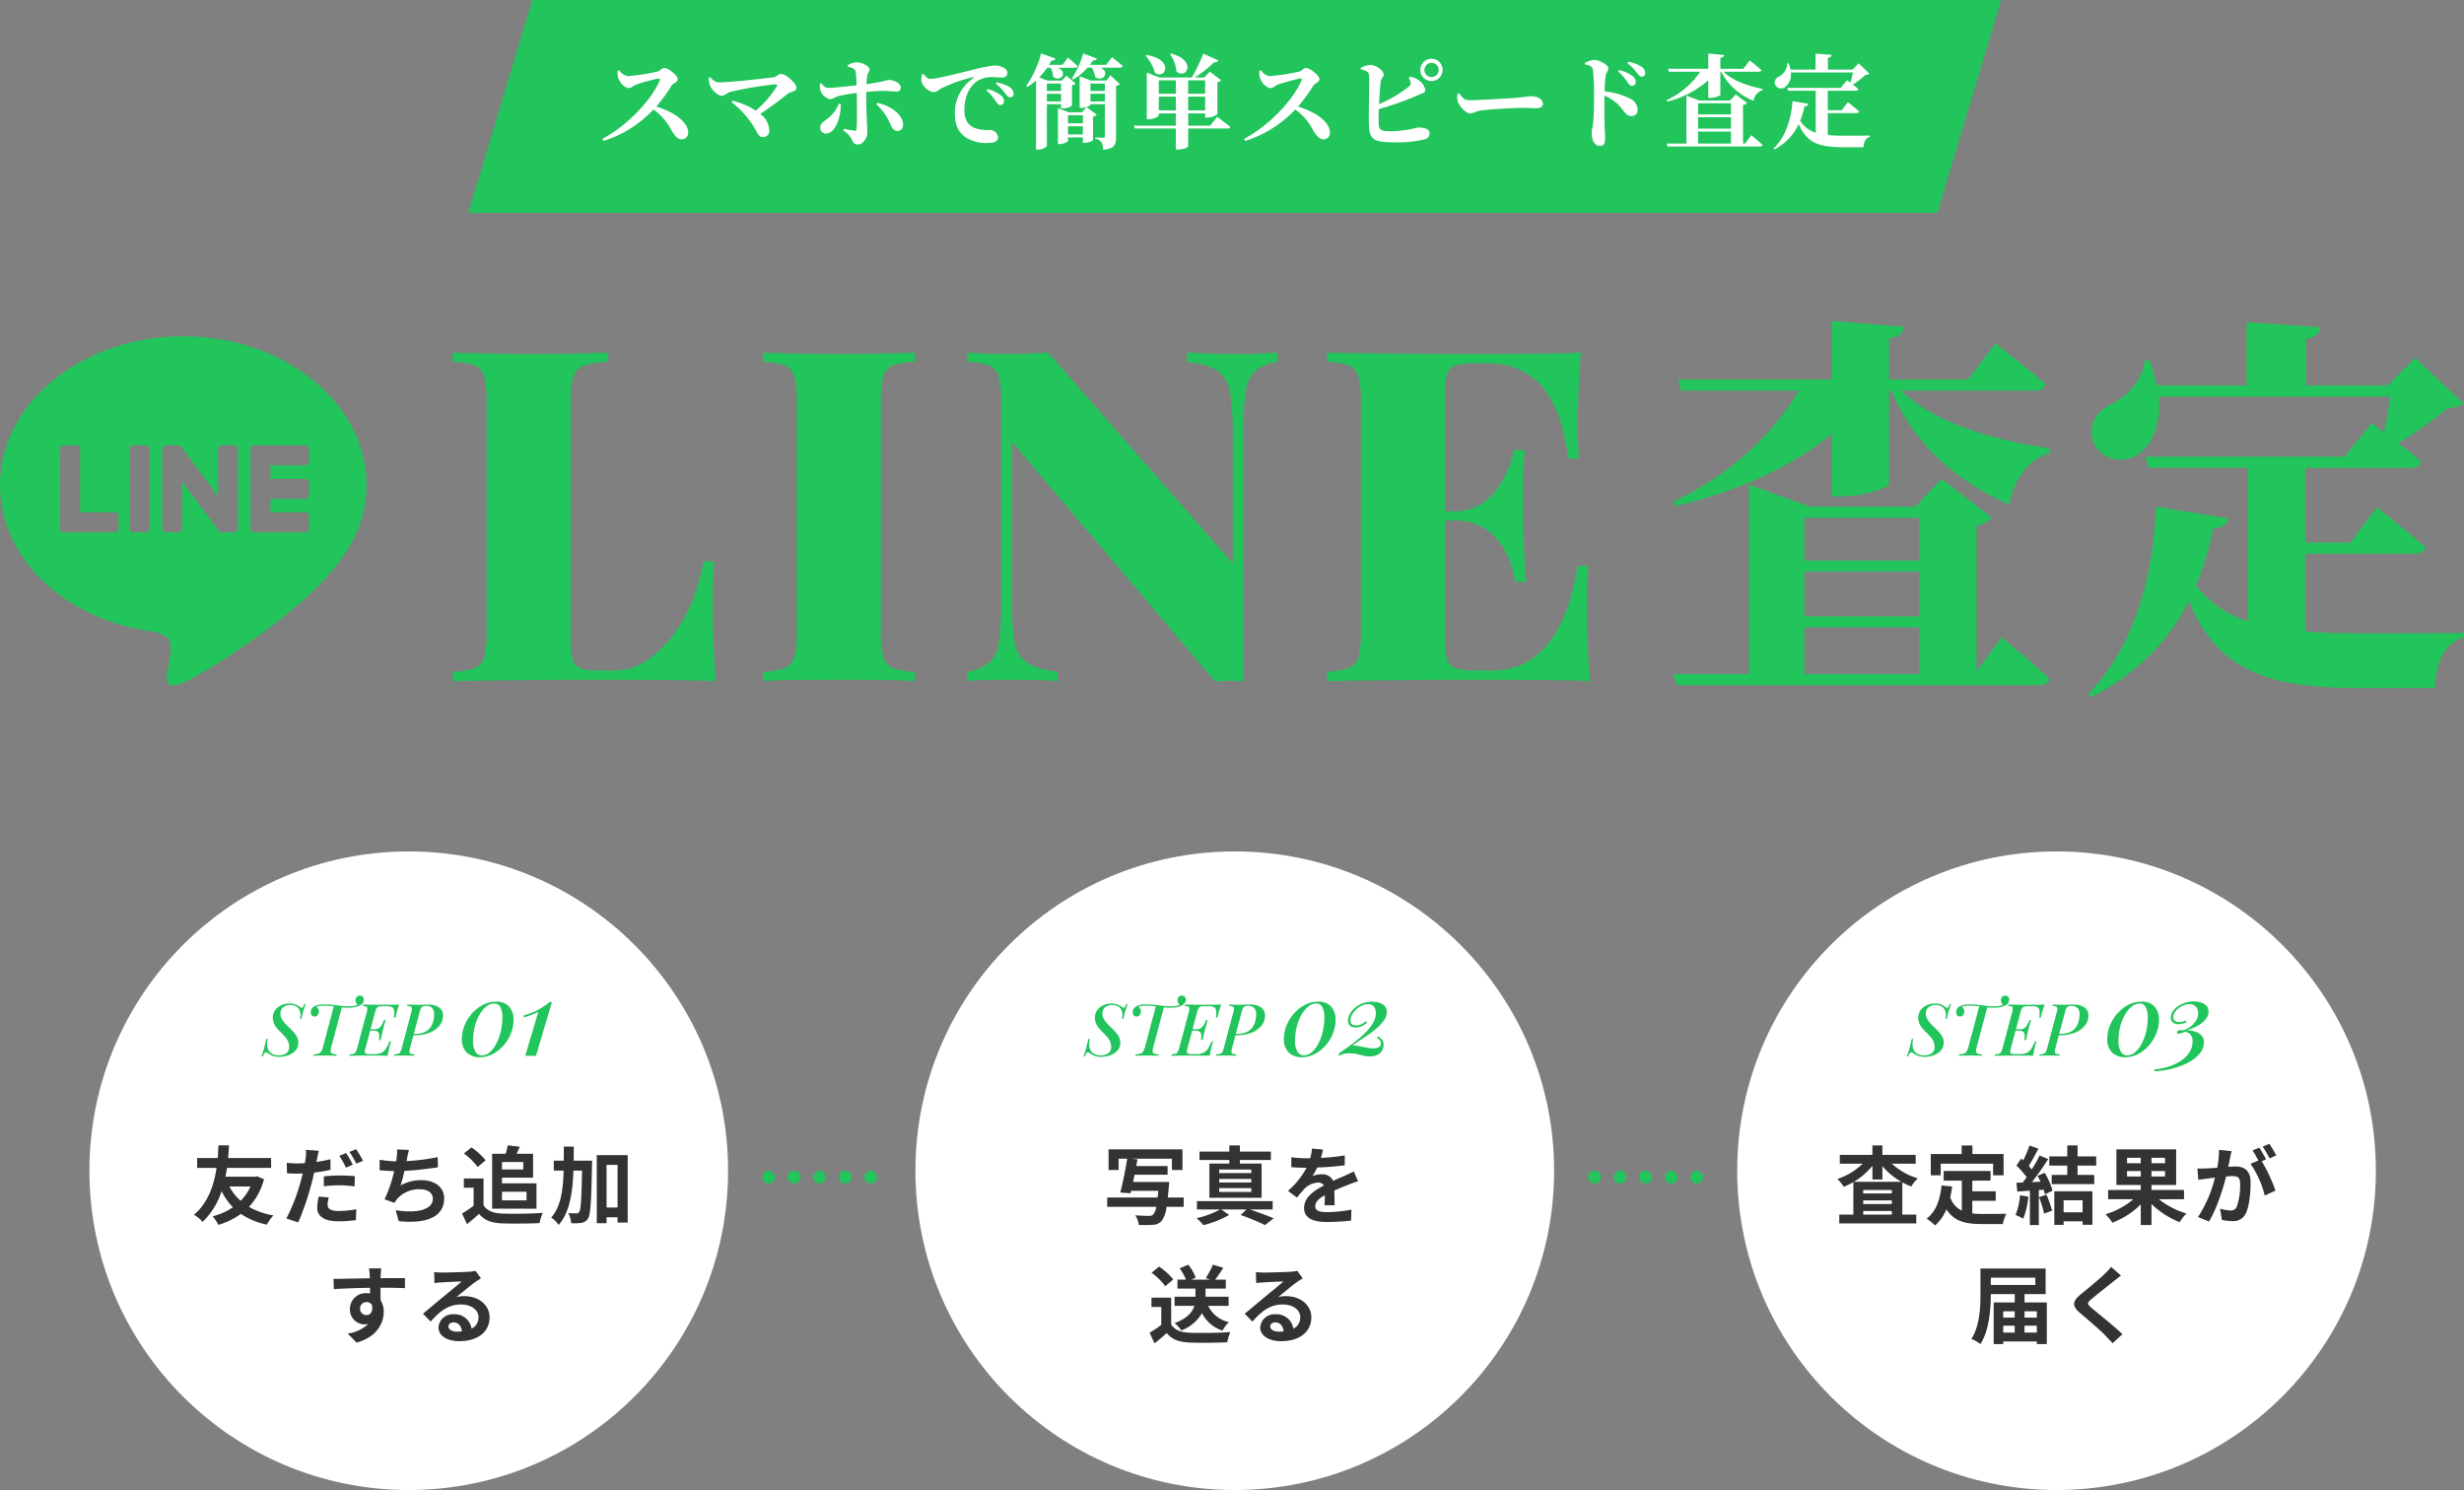
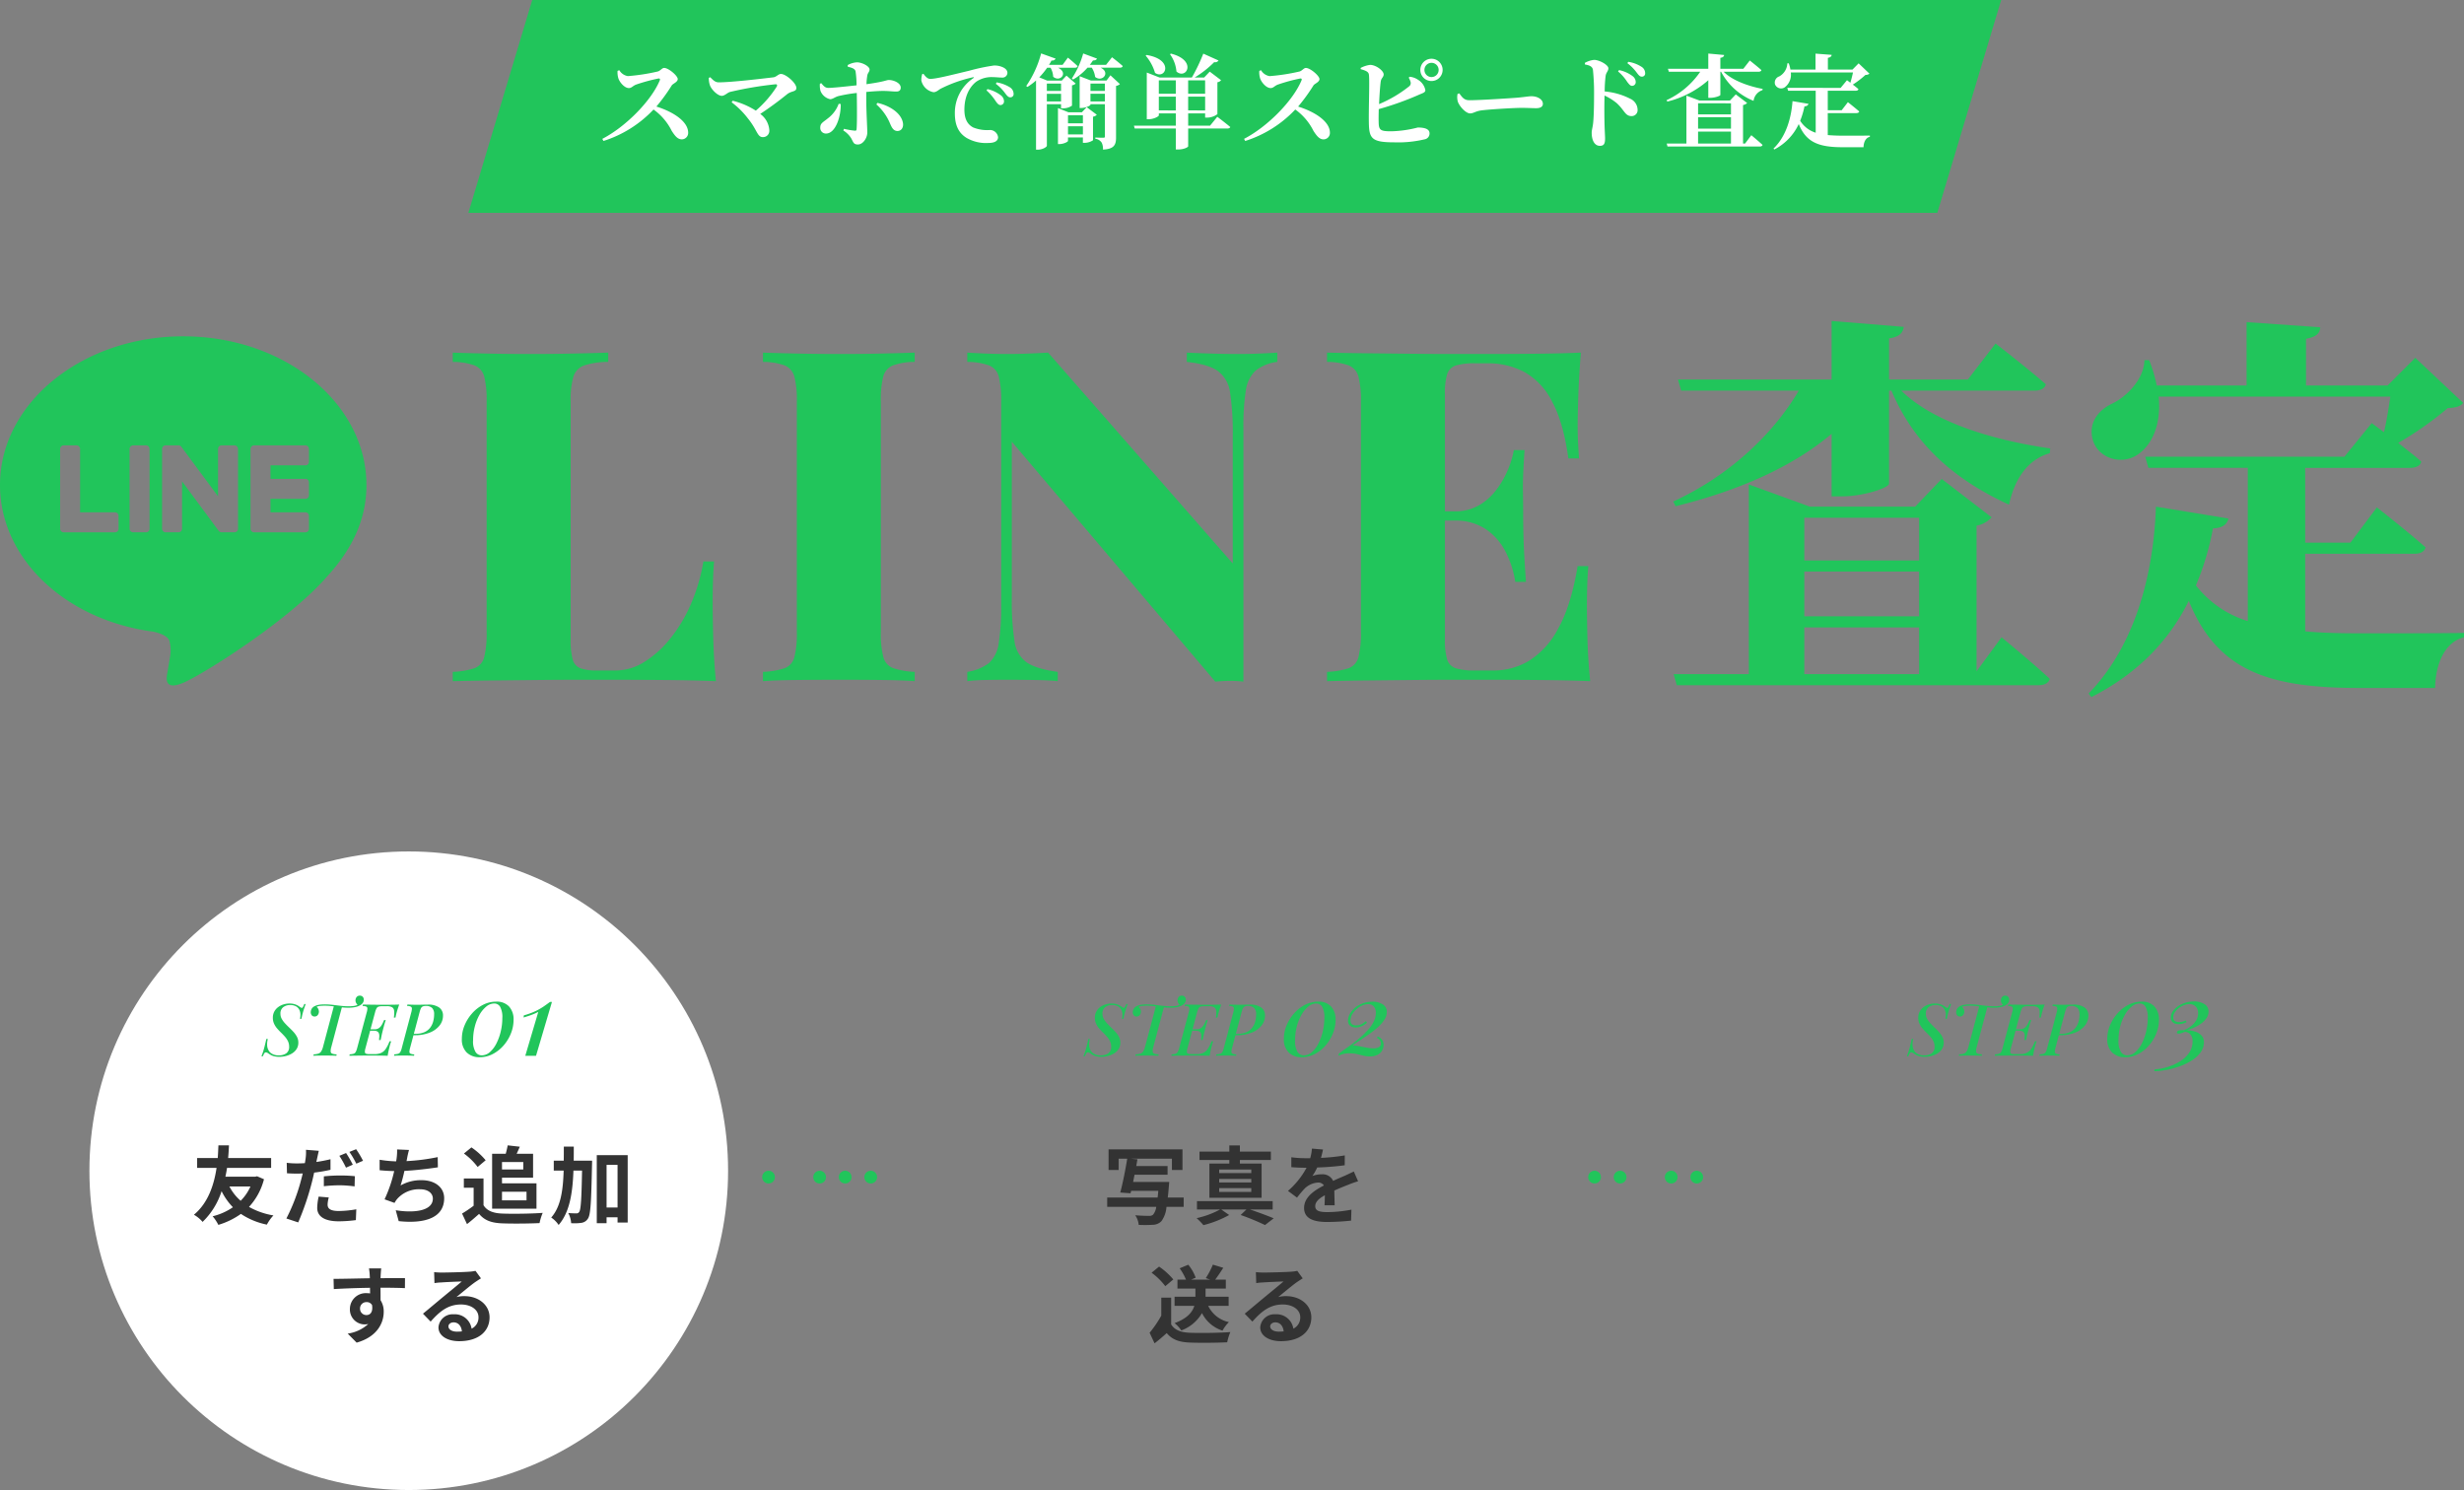
<svg xmlns="http://www.w3.org/2000/svg" width="578.698" height="350" viewBox="0 0 578.698 350">
  <rect x="0" y="0" width="578.698" height="350" fill="#808080" stroke="none" />
  <g id="グループ_29266" data-name="グループ 29266" transform="translate(-385 -175)">
    <g id="グループ_29253" data-name="グループ 29253" transform="translate(20 7)">
      <path id="パス_40449" data-name="パス 40449" d="M20,0H365L350,50H5Z" transform="translate(470 168)" fill="#21c55b" />
      <path id="パス_40540" data-name="パス 40540" d="M-144.96-16.344a4.971,4.971,0,0,0,.192,1.752c.288.888,1.416,2.28,2.472,2.28.672,0,.96-.576,1.752-.84a41.034,41.034,0,0,1,5.232-1.416c.264,0,.408.1.264.456-1.944,4.68-7.848,10.8-13.488,13.728l.264.5a27.593,27.593,0,0,0,11.76-7.392,13.6,13.6,0,0,1,4.272,5.016c.816,1.272,1.44,1.992,2.376,1.992a1.507,1.507,0,0,0,1.488-1.56c0-2.64-3.528-4.92-7.464-6.144a43.033,43.033,0,0,0,3.624-4.992c.288-.408,1.392-.768,1.392-1.464,0-.768-2.16-2.616-3.192-2.616-.5,0-.912.7-1.512.84a46.334,46.334,0,0,1-7.008,1.08,2.849,2.849,0,0,1-2.016-1.392Zm21.432,1.632a5.168,5.168,0,0,0,.288,1.824c.408,1.008,1.824,2.4,2.76,2.4.672,0,1.3-.72,1.92-.912A83.323,83.323,0,0,1-107.9-13.2c.384-.048.5.192.336.528a25.73,25.73,0,0,1-4.92,5.664,18.363,18.363,0,0,0-5.424-2.328l-.264.36a19.443,19.443,0,0,1,3.84,3.816c2.184,2.664,2.16,4.368,3.48,4.368a1.474,1.474,0,0,0,1.536-1.584,5.12,5.12,0,0,0-2.136-3.864A78.758,78.758,0,0,0-105.1-10.9c1.032-.792,2.136-.5,2.136-1.44,0-1.152-2.472-3.288-3.624-3.288-.6,0-1.056.7-1.776.792-2.4.288-9.84,1.176-12.84,1.176-.816,0-1.272-.48-1.992-1.2Zm30.5,6.1a7.478,7.478,0,0,1-2.5,3.384c-1.2.984-1.824,1.152-1.824,2.208A1.311,1.311,0,0,0-96-1.632c2.256,0,3.528-4.032,3.456-6.936Zm2.136-8.712c1.008.24,1.632.456,1.824,1.032a22.269,22.269,0,0,1,.24,3.336c-1.992.216-5.472.6-6.576.6-.72.024-1.1-.36-1.7-1.1l-.336.12a5.078,5.078,0,0,0,.144,1.7A3.219,3.219,0,0,0-95.04-9.7c.648,0,1.128-.528,2.016-.744a34.588,34.588,0,0,1,4.248-.72l.024,1.728c.024,2.04.048,5.544-.072,6.792-.024.312-.168.36-.432.336a17.292,17.292,0,0,1-2.52-.432l-.168.384A5.863,5.863,0,0,1-90.12-.576c.576,1.032.576,1.512,1.608,1.512,1.224,0,2.208-1.56,2.208-2.808,0-.96-.24-5.088-.24-7.56V-11.4c1.512-.144,3-.24,3.912-.24,1.416,0,2.208.144,3.144.144.672,0,1.032-.288,1.032-.936,0-1.1-1.7-1.776-2.784-1.776-.624,0-.768.36-5.256.984a14.405,14.405,0,0,1,.192-2.04c.1-.648.528-.84.528-1.416,0-.744-1.7-1.656-2.928-1.68a4.96,4.96,0,0,0-2.208.648Zm6.72,8.856A12.169,12.169,0,0,1-80.952-3.96c.36.816.744,1.728,1.728,1.728.864,0,1.368-.7,1.32-1.632-.216-2.448-3.072-4.32-6.024-4.968Zm10.752-7.1a5.094,5.094,0,0,0-.192,1.488,3.6,3.6,0,0,0,2.856,2.736c.672,0,1.176-.528,1.68-.816a31.975,31.975,0,0,1,7.584-2.688c.24-.072.264.072.072.216a9.8,9.8,0,0,0-4.32,8.28c0,3.048,1.08,4.7,2.736,5.736a9.074,9.074,0,0,0,5.112,1.2c1.1,0,2.3-.264,2.3-1.368a1.928,1.928,0,0,0-1.848-1.68,8.875,8.875,0,0,1-4.008-.6C-62.28-3.528-63.5-4.44-63.5-7.224c0-4.08,2.016-6.048,2.88-6.648a6.383,6.383,0,0,1,3.84-1.008c.672,0,1.464.1,2.112.1a1.146,1.146,0,0,0,1.272-1.08c0-.648-.48-1.08-1.128-1.368a4.831,4.831,0,0,0-2.04-.384,46.307,46.307,0,0,0-5.808,1.224c-4.224,1.008-7.728,1.92-9.168,1.92-.624,0-1.152-.6-1.584-1.2Zm17.3,2.256a10,10,0,0,1,2.184,2.208c.456.6.744.96,1.2.96a.746.746,0,0,0,.792-.84,1.833,1.833,0,0,0-.84-1.488,8.365,8.365,0,0,0-3.144-1.176ZM-58.3-11.76a12.2,12.2,0,0,1,2.136,2.5c.384.552.7.912,1.08.936a.838.838,0,0,0,.888-.864,1.778,1.778,0,0,0-.672-1.368,8.193,8.193,0,0,0-3.216-1.512Zm17.5-1.608v1.728h-3.336v-1.728Zm-3.336,4.2v-1.8H-40.8v1.8Zm3.336.648v.96h.456a3.565,3.565,0,0,0,2.112-.624V-12.96a1.535,1.535,0,0,0,.864-.408l-2.16-1.872-1.1,1.176H-44.04l-1.872-.768a19.314,19.314,0,0,0,1.848-2.256h.792a4.692,4.692,0,0,1,.624,2.112c1.584,1.392,3.648-.888,1.152-2.112h3.936c.336,0,.6-.12.648-.384-.84-.816-2.28-1.992-2.28-1.992l-1.248,1.7h-3.192c.216-.336.408-.672.6-1.032a.882.882,0,0,0,.96-.432l-3.408-1.224a24.645,24.645,0,0,1-3.5,7.656l.288.216a14.724,14.724,0,0,0,2.016-1.512V2.16h.384c1.128,0,2.16-.624,2.16-.936V-8.52Zm1.632,7.1v-1.92h3.5v1.92Zm3.5-4.512v1.9h-3.5v-1.9Zm.888-1.9-1.128,1.2h-3.168l-2.448-.984V.84h.36c.96,0,1.992-.528,1.992-.744V-.72h3.5V.552h.408a3.677,3.677,0,0,0,1.968-.6V-5.592a1.458,1.458,0,0,0,.888-.456Zm.888-1.344v-1.8H-30.5v1.8Zm3.384-4.2v1.728h-3.384v-1.728Zm.384-.7h-3.648L-36.432-15.1v7.464h.36c1.08,0,2.184-.552,2.184-.768v-.12H-30.5V-.936c0,.216-.1.288-.384.288-.7,0-1.872-.048-1.872-.048v.288a2.077,2.077,0,0,1,1.512.936,3.325,3.325,0,0,1,.288,1.608c2.544-.12,3.072-1.056,3.072-2.784V-12.816a1.9,1.9,0,0,0,.912-.432l-2.232-2.064Zm-.1-3.7h-3.816c.264-.336.5-.672.744-1.032.528.024.84-.168.936-.432l-3.24-1.2a20.657,20.657,0,0,1-2.664,5.88l.288.24a12.985,12.985,0,0,0,3.384-2.784h1.008a5.445,5.445,0,0,1,.792,2.184c1.7,1.32,3.672-1.056,1.272-2.184h4.56c.336,0,.576-.12.648-.384-.96-.864-2.52-2.064-2.52-2.064Zm15-2.5A8.034,8.034,0,0,1-13.7-16.2c2.328,2.016,4.944-2.616-1.272-4.2Zm-5.712.336a10.943,10.943,0,0,1,2.208,4.056c2.472,1.7,4.584-3.12-1.992-4.2Zm3.1,12.864V-10.3h3.984v3.24Zm3.984-7.056v3.144h-3.984v-3.144Zm6.888,0v3.144h-3.984v-3.144Zm-3.984,7.056V-10.3H-6.96v3.24ZM-5.808-3.48h-5.136V-6.36H-6.96v.984h.5A4,4,0,0,0-4.08-6.192V-13.68a1.321,1.321,0,0,0,.864-.48L-5.88-16.176-7.2-14.784H-9.432a24.213,24.213,0,0,0,4.608-3.624.908.908,0,0,0,1.008-.384L-7.392-20.4a42.814,42.814,0,0,1-2.688,5.616h-7.56l-3.024-1.176V-4.992h.432c1.152,0,2.4-.648,2.4-.912V-6.36h3.984v2.88h-9.84l.192.672h9.648v4.92h.528c1.488,0,2.376-.576,2.376-.744V-2.808h9.168c.36,0,.648-.12.72-.36-1.176-.984-3.048-2.4-3.048-2.4ZM5.76-16.344a4.971,4.971,0,0,0,.192,1.752c.288.888,1.416,2.28,2.472,2.28.672,0,.96-.576,1.752-.84a41.034,41.034,0,0,1,5.232-1.416c.264,0,.408.1.264.456C13.728-9.432,7.824-3.312,2.184-.384l.264.5a27.593,27.593,0,0,0,11.76-7.392A13.6,13.6,0,0,1,18.48-2.256C19.3-.984,19.92-.264,20.856-.264a1.507,1.507,0,0,0,1.488-1.56c0-2.64-3.528-4.92-7.464-6.144A43.033,43.033,0,0,0,18.5-12.96c.288-.408,1.392-.768,1.392-1.464,0-.768-2.16-2.616-3.192-2.616-.5,0-.912.7-1.512.84a46.334,46.334,0,0,1-7.008,1.08,2.849,2.849,0,0,1-2.016-1.392ZM40.848-14.76a3.849,3.849,0,0,1,.432.984.945.945,0,0,1-.36,1.08,29.475,29.475,0,0,1-7.032,4.152c.1-2.088.24-4.3.408-5.4.144-.744.672-.96.672-1.584,0-.84-1.752-2.208-3.168-2.232a6.417,6.417,0,0,0-2.232.72v.288c1.056.288,1.728.552,1.9,1.1.264.768-.048,8.04.024,11.5C31.56-.5,32.136.432,37.392.432a26.962,26.962,0,0,0,7.176-.7A1.384,1.384,0,0,0,45.744-1.68c0-.936-.96-1.368-2.76-1.368a27.24,27.24,0,0,1-6.24.888c-2.616,0-2.928-.288-2.952-2.28-.024-.672,0-1.728.024-2.928A70.712,70.712,0,0,0,43.152-10.7c.936-.432,1.608-.528,1.608-1.128a3.634,3.634,0,0,0-1.632-2.376,4.215,4.215,0,0,0-2.04-.768ZM46.2-14.9a1.665,1.665,0,0,1-1.656-1.68A1.659,1.659,0,0,1,46.2-18.24a1.665,1.665,0,0,1,1.68,1.656A1.67,1.67,0,0,1,46.2-14.9Zm0-4.3a2.622,2.622,0,0,0-2.616,2.616A2.607,2.607,0,0,0,46.2-13.968a2.607,2.607,0,0,0,2.616-2.616A2.622,2.622,0,0,0,46.2-19.2Zm6.12,8.28A3.9,3.9,0,0,0,52.392-9.1c.432,1.176,1.92,2.736,2.856,2.736.912,0,1.272-.576,3-.744,1.848-.216,7.224-.552,9.048-.552,1.68,0,2.52.072,3.48.072,1.008,0,1.584-.336,1.584-1.032,0-1.032-1.248-1.776-2.688-1.776-.576,0-1.656.192-3.264.336-1.464.12-8.712.6-11.28.6-1.272,0-1.68-.648-2.4-1.608Zm37.7-5.3a10.546,10.546,0,0,1,2.16,2.472c.432.552.72.912,1.1.912a.857.857,0,0,0,.888-.888,1.769,1.769,0,0,0-.7-1.368,7.848,7.848,0,0,0-3.216-1.44Zm-7.776-1.632c.984.168,1.728.432,1.872,1.224a53.043,53.043,0,0,1,.264,6.1c0,1.44-.024,4.656-.216,6.456-.12,1.056-.336,1.608-.336,2.256,0,1.776.672,3.072,1.92,3.072.96,0,1.224-.5,1.224-1.752,0-.336-.048-1.152-.1-2.376-.072-2.064-.1-5.136-.024-7.68a12.747,12.747,0,0,1,2.88,1.8c1.848,1.7,1.944,3.024,3.48,3.024A1.394,1.394,0,0,0,94.608-7.2a2.9,2.9,0,0,0-1.752-2.616,16.118,16.118,0,0,0-5.976-1.7,29.675,29.675,0,0,1,.216-3.624c.12-.888.648-1.128.648-1.824,0-.792-2.136-1.968-3.336-1.968a5.673,5.673,0,0,0-2.184.7Zm9.96-.312a10.547,10.547,0,0,1,2.184,2.208c.456.6.744.96,1.2.96a.738.738,0,0,0,.792-.816,1.745,1.745,0,0,0-.84-1.488,7.847,7.847,0,0,0-3.12-1.176Zm9.384,9.024a22.76,22.76,0,0,0,9.624-5.016v4.128h.48c1.1,0,2.352-.456,2.352-.672v-5.448h.168a14.99,14.99,0,0,0,7.632,6.84,3.05,3.05,0,0,1,2.088-2.52l.048-.288c-3.216-.6-7.1-1.944-9.168-4.032h8.208c.336,0,.6-.12.672-.384-1.056-.936-2.736-2.256-2.736-2.256l-1.512,1.944h-5.4v-2.568c.648-.1.84-.336.888-.672l-3.72-.336v3.576h-9.48l.216.7h7.368a19.385,19.385,0,0,1-7.9,6.672Zm7.224,7.056h7.728V.72h-7.728Zm7.728-6.648v2.592h-7.728V-8.736Zm0,5.952h-7.728V-5.472h7.728Zm3.312,3.5h-.48V-8.328a1.7,1.7,0,0,0,.96-.48l-2.664-2.016L116.3-9.384h-7.152l-3.072-1.152V.72h-4.632l.192.7h21.648c.336,0,.6-.12.672-.384-.984-.912-2.64-2.28-2.64-2.28Zm19.416-7.152h6.72c.336,0,.6-.12.672-.384C145.656-7.7,144-9,144-9l-1.464,1.9h-3.264v-4.584h6.552c.336,0,.6-.12.648-.384-.384-.336-.864-.72-1.32-1.056a22.428,22.428,0,0,0,2.976-2.28,1.436,1.436,0,0,0,.936-.288L146.52-18.12l-1.44,1.464H139.3v-2.76c.648-.12.84-.36.888-.7l-3.792-.288v3.744h-5.9a7.807,7.807,0,0,0-.384-1.464h-.336a3.667,3.667,0,0,1-1.9,3.072,1.529,1.529,0,0,0-.984,1.9,1.548,1.548,0,0,0,2.3.648,3.709,3.709,0,0,0,1.392-3.48H145.2c-.168.744-.384,1.656-.624,2.424-.456-.36-.792-.6-.792-.6l-1.488,1.8H129.768l.192.672h6.48v9.864a6.634,6.634,0,0,1-3.648-2.808A19.472,19.472,0,0,0,133.8-8.016c.576-.024.84-.264.936-.6l-3.744-.624c-.264,3.6-1.344,8.136-4.464,11.136l.192.216a12.81,12.81,0,0,0,5.736-5.976c1.776,4.416,4.848,5.448,10.392,5.448h4.824c.024-1.176.5-2.232,1.488-2.448v-.288c-1.56.024-4.776.024-6.168.024s-2.616-.048-3.72-.144Z" transform="translate(655 201)" fill="#fff" />
    </g>
    <g id="グループ_29264" data-name="グループ 29264" transform="translate(25)">
      <g id="グループ_29263" data-name="グループ 29263">
        <circle id="楕円形_13" data-name="楕円形 13" cx="75" cy="75" r="75" transform="translate(381 375)" fill="#fff" />
        <path id="パス_40544" data-name="パス 40544" d="M-38.18-7.3a11.023,11.023,0,0,1-2.3,3.36A11.366,11.366,0,0,1-43.12-7.3Zm1.56-2.4-.44.1h-7c.16-.72.28-1.4.38-2.06h10.36v-2.32h-10.1c.12-1.22.16-2.26.2-2.98H-45.7c-.04.62-.06,1.68-.16,2.98H-50.7v2.32h4.56c-.54,3.64-1.86,8.16-5.32,11a7.4,7.4,0,0,1,2.04,1.68A17.262,17.262,0,0,0-44.96-6.2,14.908,14.908,0,0,0-42.3-2.42,14.487,14.487,0,0,1-47.06-.3a9.847,9.847,0,0,1,1.34,2.02,17.9,17.9,0,0,0,5.3-2.58,17.034,17.034,0,0,0,6.1,2.52A9.655,9.655,0,0,1-32.78-.5a17.635,17.635,0,0,1-5.74-2A15.069,15.069,0,0,0-35-9Zm22.48-2.72a27.511,27.511,0,0,0-1.58-2.74l-1.58.66a22.394,22.394,0,0,1,1.56,2.78Zm-6.8,5.06a33.021,33.021,0,0,1,3.82-.22,28.375,28.375,0,0,1,3.4.26l.06-2.4a34.291,34.291,0,0,0-3.48-.16,37.311,37.311,0,0,0-3.8.2Zm1.56-6.34c-1.08.26-2.2.48-3.32.64l.16-.74c.1-.44.28-1.32.42-1.88l-3.02-.24a10.434,10.434,0,0,1-.08,2.02c-.04.3-.1.7-.18,1.12-.6.04-1.18.06-1.76.06a19.185,19.185,0,0,1-2.5-.14l.06,2.46c.7.04,1.44.08,2.4.08.4,0,.84-.02,1.3-.04-.12.56-.28,1.12-.42,1.66A44.125,44.125,0,0,1-29.74.22l2.78.92a64.736,64.736,0,0,0,3.14-9.16c.22-.82.42-1.7.6-2.54a35.65,35.65,0,0,0,3.84-.66Zm-2.78,8.78a13.2,13.2,0,0,0-.34,2.64c0,2,1.7,3.16,5.04,3.16A31.693,31.693,0,0,0-13.42.6l.1-2.54a24.948,24.948,0,0,1-4.12.4c-2.12,0-2.62-.66-2.62-1.52a7.012,7.012,0,0,1,.28-1.66Zm7.22-10.5a21.2,21.2,0,0,1,1.62,2.76l1.58-.68a23.668,23.668,0,0,0-1.62-2.72ZM5.8-14.2a47.652,47.652,0,0,1-7.32.94l.12-.6a20.7,20.7,0,0,1,.46-2.02L-3.74-16a12.115,12.115,0,0,1-.1,2c-.02.24-.08.5-.12.8a28.01,28.01,0,0,1-3.88-.38v2.46c1,.1,2.16.18,3.42.2A32.011,32.011,0,0,1-6.68-4.28l2.34.84a5.813,5.813,0,0,1,.56-.86A6.8,6.8,0,0,1,1.7-6.64c1.92,0,2.96,1,2.96,2.18,0,2.92-4.38,3.44-8.72,2.74l.7,2.56c6.4.68,10.68-.92,10.68-5.38C7.32-7.06,5.2-8.78,2-8.78A9.63,9.63,0,0,0-2.92-7.54a34.95,34.95,0,0,0,.9-3.42c2.66-.14,5.8-.52,7.86-.84Zm20.1,1.16v1.74h-5v-1.74Zm.76,6.98v2.02H20.9V-6.06ZM18.58-2.08H29V-8.04H20.9V-9.36h7.3v-5.62H24.34c.24-.5.5-1.08.74-1.66l-2.84-.32c-.1.56-.28,1.32-.46,1.98h-3.2ZM17.06-13.46a16.015,16.015,0,0,0-3.34-3.02l-1.76,1.44a15.135,15.135,0,0,1,3.22,3.16Zm-.5,4.28H11.94V-7h2.3v4.22A28.373,28.373,0,0,1,11.52-.94l1.16,2.48C13.76.7,14.64-.08,15.52-.86c1.3,1.56,2.94,2.12,5.4,2.22,2.38.1,6.4.06,8.8-.06a12.456,12.456,0,0,1,.74-2.4c-2.66.2-7.16.26-9.5.16-2.08-.08-3.58-.62-4.4-1.96Zm21.18-4.18c.02-1.08.02-2.18.02-3.3H35.42c0,1.14,0,2.24-.02,3.3H33.06v2.32h2.32C35.24-6.36,34.7-2.54,32.46,0A6.266,6.266,0,0,1,34.2,1.74c2.58-2.96,3.28-7.44,3.48-12.78H39.7c-.12,6.68-.28,9.16-.66,9.7a.725.725,0,0,1-.68.36c-.38,0-1.1-.02-1.9-.08a5.734,5.734,0,0,1,.68,2.38,11.271,11.271,0,0,0,2.42-.08A2.129,2.129,0,0,0,41.1.22c.62-.92.76-3.98.94-12.5.02-.3.02-1.08.02-1.08Zm7.72,11V-12.38h2.58V-2.36Zm-2.3-12.3V1.32h2.3V-.06h2.58V1.18h2.38V-14.66Zm-55.6,36.08a1.479,1.479,0,0,1,1.52-1.56,1.412,1.412,0,0,1,1.3.7c.26,1.72-.48,2.34-1.3,2.34A1.472,1.472,0,0,1-12.44,21.42Zm10.56-7.18c-1.04-.02-3.74,0-5.74,0,0-.24.02-.44.02-.6.02-.32.08-1.38.14-1.7h-2.88a13.4,13.4,0,0,1,.18,1.72,5.077,5.077,0,0,1,.02.6c-2.66.04-6.26.14-8.52.14l.06,2.4c2.44-.14,5.5-.26,8.5-.3l.02,1.32a4.752,4.752,0,0,0-.78-.06,3.73,3.73,0,0,0-3.96,3.7A3.489,3.489,0,0,0-11.4,25.1a4.276,4.276,0,0,0,.9-.1,9.053,9.053,0,0,1-4.84,2.26l2.1,2.12c4.84-1.36,6.36-4.64,6.36-7.22a4.884,4.884,0,0,0-.74-2.74c0-.86,0-1.94-.02-2.94,2.68,0,4.54.04,5.74.1ZM10.32,26.8c-1.16,0-2-.5-2-1.24,0-.5.48-.94,1.22-.94,1.08,0,1.82.84,1.94,2.12A10.441,10.441,0,0,1,10.32,26.8Zm4.36-14.28a9.552,9.552,0,0,1-1.52.2c-1.12.1-5.36.2-6.4.2-.56,0-1.24-.04-1.8-.1l.08,2.58a13.07,13.07,0,0,1,1.62-.16c1.04-.08,3.76-.2,4.78-.22-.98.86-3.04,2.52-4.14,3.44-1.18.96-3.56,2.98-4.96,4.12l1.8,1.86c2.12-2.4,4.1-4.02,7.14-4.02,2.3,0,4.1,1.2,4.1,2.98a2.888,2.888,0,0,1-1.62,2.7,3.988,3.988,0,0,0-4.22-3.38A3.328,3.328,0,0,0,5.98,25.8c0,1.98,2.08,3.24,4.84,3.24,4.78,0,7.16-2.48,7.16-5.6,0-2.88-2.56-4.98-5.92-4.98a6.66,6.66,0,0,0-1.86.22c1.24-1,3.32-2.76,4.38-3.5q.66-.45,1.38-.9Z" transform="translate(457 461)" fill="#333" />
        <path id="パス_40543" data-name="パス 40543" d="M-24.2-12.155q-.17.442-.452,1.283A18.53,18.53,0,0,0-25.2-8.687h-.34a4.479,4.479,0,0,0,.076-.493q.026-.255.025-.469A2.539,2.539,0,0,0-25.7-10.8a1.927,1.927,0,0,0-.787-.816,2.747,2.747,0,0,0-1.377-.3,2.6,2.6,0,0,0-1.617.5,1.833,1.833,0,0,0-.654,1.561,2.407,2.407,0,0,0,.306,1.185,5.418,5.418,0,0,0,.78,1.063q.474.51,1.013,1.022T-27.02-5.55a5.5,5.5,0,0,1,.78,1.13,2.812,2.812,0,0,1,.306,1.306,2.747,2.747,0,0,1-.411,1.528A3.317,3.317,0,0,1-27.413-.551a5.094,5.094,0,0,1-1.431.6,6.253,6.253,0,0,1-1.52.194,5.085,5.085,0,0,1-1.2-.119,3.2,3.2,0,0,1-.806-.3q-.326-.185-.585-.359a1.245,1.245,0,0,0-.343-.2A.831.831,0,0,0-33.56-.8a.422.422,0,0,0-.364.221,4.672,4.672,0,0,0-.34.7h-.34q.153-.374.323-.867t.374-1.267q.2-.774.459-1.946h.34q-.071.337-.121.678a3.577,3.577,0,0,0-.032.689,2.59,2.59,0,0,0,.728,1.828,2.836,2.836,0,0,0,2.043.655,2.79,2.79,0,0,0,1.76-.5,1.8,1.8,0,0,0,.638-1.515,2.949,2.949,0,0,0-.274-1.287,4.644,4.644,0,0,0-.712-1.071q-.439-.5-.927-.972t-.926-.984a4.59,4.59,0,0,1-.712-1.12,3.317,3.317,0,0,1-.274-1.372,3,3,0,0,1,.342-1.459,3.179,3.179,0,0,1,.906-1.044,4.111,4.111,0,0,1,1.251-.629,4.7,4.7,0,0,1,1.387-.211,4.112,4.112,0,0,1,1.363.2,3.85,3.85,0,0,1,1.006.532,3.415,3.415,0,0,0,.333.214.518.518,0,0,0,.228.078q.238,0,.561-.9Zm12.7-1.969a.877.877,0,0,1,.705.281.99.99,0,0,1,.24.665,1.28,1.28,0,0,1-.257.784,1.993,1.993,0,0,1-.668.566,3.776,3.776,0,0,1-1.137.4,8.1,8.1,0,0,1-1.6.139,13.93,13.93,0,0,1-1.394-.071q-.711-.071-1.416-.167t-1.391-.167a12.773,12.773,0,0,0-1.324-.071,10.865,10.865,0,0,0-1.086.054,1.907,1.907,0,0,0-.824.235,1.133,1.133,0,0,1,.393.464,1.451,1.451,0,0,1,.155.655,1.288,1.288,0,0,1-.258.774.871.871,0,0,1-.751.355.808.808,0,0,1-.675-.291,1.125,1.125,0,0,1-.229-.719,1.7,1.7,0,0,1,.2-.763,1.588,1.588,0,0,1,.768-.675,3.377,3.377,0,0,1,.841-.275,5.876,5.876,0,0,1,.843-.1q.4-.017.593-.017a16.754,16.754,0,0,1,1.965.111l1.85.221a15.578,15.578,0,0,0,1.87.111,7.769,7.769,0,0,0,1.253-.085A3.181,3.181,0,0,0-11.926-12l-.024.126a2.221,2.221,0,0,1-.377-.483,1.286,1.286,0,0,1-.18-.677,1.2,1.2,0,0,1,.258-.758A.89.89,0,0,1-11.5-14.124Zm-6.066,2.39.19.019q.19.019.474.053l.568.068q.284.034.474.053l.19.019-2.54,9.551a2.931,2.931,0,0,0-.129.983.563.563,0,0,0,.369.486,3.127,3.127,0,0,0,1.035.163l-.068.34q-.473-.034-1.209-.043t-1.528-.008q-.782,0-1.5.008T-22.395,0l.068-.34A4,4,0,0,0-21.21-.519a1.235,1.235,0,0,0,.632-.493,3.641,3.641,0,0,0,.41-.96Zm7.8,5.851.1-.34h3.08l-.1.34Zm1.751-.34a1.726,1.726,0,0,0,.892-.214,2,2,0,0,0,.609-.554A4.2,4.2,0,0,0-6.1-7.7q.172-.374.308-.694H-5.4q-.3.908-.427,1.4t-.247.944q-.071.286-.146.59t-.161.716q-.087.411-.216,1.04h-.388q.041-.384.066-.77a2.151,2.151,0,0,0-.06-.7.9.9,0,0,0-.354-.51,1.391,1.391,0,0,0-.813-.194ZM-3.5-8.976a6.325,6.325,0,0,0,.065-1.59,1.074,1.074,0,0,0-.473-.833,2.456,2.456,0,0,0-1.254-.247h-1a3.277,3.277,0,0,0-.889.094.861.861,0,0,0-.5.391,3.686,3.686,0,0,0-.354.926L-10.161-1.8a2.981,2.981,0,0,0-.143.918.42.42,0,0,0,.294.4,2.79,2.79,0,0,0,.845.093h1.037A3.984,3.984,0,0,0-6.479-.68,2.663,2.663,0,0,0-5.4-1.623,8.8,8.8,0,0,0-4.514-3.4h.388q-.085.221-.185.544t-.185.68q-.085.323-.221.927T-4.953,0Q-5.82-.034-6.9-.043T-8.835-.051h-1q-.609,0-1.318.008l-1.433.017q-.724.008-1.363.025l.082-.34a3.887,3.887,0,0,0,.9-.136.876.876,0,0,0,.5-.408,3.915,3.915,0,0,0,.347-.918l2.258-8.432a2.951,2.951,0,0,0,.143-.926.455.455,0,0,0-.291-.408,2.535,2.535,0,0,0-.842-.128l.085-.34q.649.017,1.374.026l1.433.017q.709.009,1.318.009h1q.755,0,1.7-.009t1.707-.043q-.221.595-.386,1.127t-.26.879q-.082.306-.141.585t-.093.469ZM.756-4.828l.085-.34h.765a5.041,5.041,0,0,0,2.049-.371A3.434,3.434,0,0,0,5-6.557,4.161,4.161,0,0,0,5.73-8.029a6.477,6.477,0,0,0,.228-1.732A2.025,2.025,0,0,0,5.5-11.215,2.049,2.049,0,0,0,3.969-11.7a1.632,1.632,0,0,0-.7.126.919.919,0,0,0-.417.44,4.893,4.893,0,0,0-.309.9L.3-1.8a4.064,4.064,0,0,0-.143.831.479.479,0,0,0,.24.462A2.068,2.068,0,0,0,1.3-.34L1.232,0Q.8-.034.2-.043T-1.046-.051q-.724,0-1.375.008T-3.46,0l.068-.34a3.887,3.887,0,0,0,.9-.136.9.9,0,0,0,.51-.408,3.418,3.418,0,0,0,.34-.918L.6-10.234a3.307,3.307,0,0,0,.138-.85.5.5,0,0,0-.257-.459A1.942,1.942,0,0,0-.4-11.7l.085-.34Q.056-12.019.707-12t1.273.017q.612,0,1.233-.017t1.249-.017a4.363,4.363,0,0,1,2.7.69,2.255,2.255,0,0,1,.882,1.877,3.7,3.7,0,0,1-.833,2.371A5.557,5.557,0,0,1,4.892-5.431a9.164,9.164,0,0,1-3.456.6Zm19.775-7.887a3.918,3.918,0,0,1,3.031,1.142,4.467,4.467,0,0,1,1.054,3.149,8.518,8.518,0,0,1-.624,3.175,9.759,9.759,0,0,1-1.721,2.825,8.687,8.687,0,0,1-2.53,2.009,6.476,6.476,0,0,1-3.05.751A4.214,4.214,0,0,1,13.607-.778a4.277,4.277,0,0,1-1.135-3.2,8.2,8.2,0,0,1,.643-3.178,9.989,9.989,0,0,1,1.769-2.813,8.755,8.755,0,0,1,2.578-2.009A6.658,6.658,0,0,1,20.531-12.715Zm-.432.432a2.982,2.982,0,0,0-1.9.727A6.807,6.807,0,0,0,16.6-9.6,11.037,11.037,0,0,0,15.506-6.84a12.745,12.745,0,0,0-.394,3.168A4.926,4.926,0,0,0,15.69-.89,1.721,1.721,0,0,0,17.123-.1a2.886,2.886,0,0,0,1.934-.768A6.706,6.706,0,0,0,20.591-2.9a12.5,12.5,0,0,0,1.018-2.822,13.477,13.477,0,0,0,.367-3.115,5.029,5.029,0,0,0-.518-2.676A1.575,1.575,0,0,0,20.1-12.283Zm13.531-.36L29.891,0h-2.52l3.053-10.306a14.491,14.491,0,0,1-1.461.65q-.8.31-2,.66l.072-.5a17.158,17.158,0,0,0,2.7-.982,14.461,14.461,0,0,0,1.922-1.087q.814-.557,1.5-1.075Z" transform="translate(456 423)" fill="#21c55b" />
      </g>
      <g id="グループ_29262" data-name="グループ 29262">
-         <circle id="楕円形_13-2" data-name="楕円形 13" cx="75" cy="75" r="75" transform="translate(575 375)" fill="#fff" />
-         <path id="パス_40546" data-name="パス 40546" d="M-12-4.7h-3.74c.1-.78.18-1.66.26-2.66.04-.32.08-1,.08-1h-8.48c.12-.54.22-1.12.34-1.7h7.76V-12.1h-7.36c.1-.54.2-1.08.28-1.58l-1.52-.14h9.62v2.64h2.48v-4.84H-29.64v4.84h2.36v-2.64h2.02c-.42,2.56-1.06,5.88-1.64,7.94l2.42.18.14-.58h6.38c-.04.58-.1,1.1-.16,1.58H-29.96v2.18h11.52A3.565,3.565,0,0,1-19.2-.66a1.338,1.338,0,0,1-.96.26c-.56,0-1.88-.02-3.22-.14a4.789,4.789,0,0,1,.82,2.26,28.608,28.608,0,0,0,3.28-.02A2.865,2.865,0,0,0-17.22.84a6.468,6.468,0,0,0,1.18-3.36H-12ZM3.88-10.44H-3.66v-.84H3.88Zm0,2.2H-3.66v-.84H3.88Zm0,2.22H-3.66v-.9H3.88Zm-5.16-6.66H-5.96v8.04H6.3v-8.04H1.2v-.84H8.48V-15.5H1.2v-1.44H-1.28v1.44h-7v1.98h7ZM8.9-1.9V-3.86H-8.88V-1.9h5.44A20.827,20.827,0,0,1-8.96.14a17.533,17.533,0,0,1,1.6,1.64A24.543,24.543,0,0,0-1.32-.6L-3.18-1.9H2.74L1.38-.6A55.49,55.49,0,0,1,7.1,1.76L9.14.18C7.78-.4,5.56-1.22,3.56-1.9Zm14.56-.98c-.02-.9-.06-2.36-.08-3.46,1.22-.56,2.34-1,3.22-1.34a21,21,0,0,1,2.36-.84l-1-2.3c-.72.34-1.42.68-2.18,1.02-.82.36-1.66.7-2.68,1.18a2.7,2.7,0,0,0-2.64-1.54,6.2,6.2,0,0,0-2.24.4,12.1,12.1,0,0,0,1.14-2,64.522,64.522,0,0,0,6.46-.52l.02-2.32a45.736,45.736,0,0,1-5.6.58c.24-.8.38-1.48.48-1.96l-2.6-.22a11.021,11.021,0,0,1-.4,2.26h-.96a25.411,25.411,0,0,1-3.48-.22v2.32c1.08.1,2.54.14,3.34.14h.24A19.36,19.36,0,0,1,12.5-6.26l2.12,1.58a25.366,25.366,0,0,1,1.84-2.18,4.9,4.9,0,0,1,3.1-1.36,1.548,1.548,0,0,1,1.38.68c-2.26,1.16-4.66,2.76-4.66,5.28,0,2.56,2.34,3.3,5.44,3.3a54.8,54.8,0,0,0,5.6-.32l.08-2.58a30.294,30.294,0,0,1-5.62.58c-1.94,0-2.88-.3-2.88-1.4,0-.98.8-1.76,2.26-2.56-.02.86-.04,1.78-.08,2.36ZM-1.44,20.74V18.6H-6.86V16.68H-2.1v-2.1H-4.6c.58-.76,1.26-1.76,1.9-2.78l-2.44-.74A19.862,19.862,0,0,1-6.8,14.22l1.02.36h-4.46l1.06-.46a10.349,10.349,0,0,0-1.74-3.04l-2.02.84a13.171,13.171,0,0,1,1.48,2.66h-2v2.1h4.22V18.6h-4.9v2.14H-9.5c-.44,1.44-1.6,2.94-4.64,4.06a7.48,7.48,0,0,1,1.58,1.72A9.382,9.382,0,0,0-7.7,22.44a8.187,8.187,0,0,0,4.82,4.12,8.725,8.725,0,0,1,1.5-2,6.988,6.988,0,0,1-4.86-3.82Zm-13-6.2a16.015,16.015,0,0,0-3.34-3.02l-1.76,1.44a15.135,15.135,0,0,1,3.22,3.16Zm-.5,4.28h-4.62V21h2.3v4.22A26.266,26.266,0,0,1-20,27.06l1.16,2.48c1.1-.84,1.98-1.62,2.86-2.4,1.3,1.56,2.94,2.12,5.4,2.22,2.38.1,6.4.06,8.8-.06a12.456,12.456,0,0,1,.74-2.4c-2.66.2-7.16.26-9.5.16-2.08-.08-3.58-.62-4.4-1.96ZM10.32,26.8c-1.16,0-2-.5-2-1.24,0-.5.48-.94,1.22-.94,1.08,0,1.82.84,1.94,2.12A10.441,10.441,0,0,1,10.32,26.8Zm4.36-14.28a9.552,9.552,0,0,1-1.52.2c-1.12.1-5.36.2-6.4.2-.56,0-1.24-.04-1.8-.1l.08,2.58a13.07,13.07,0,0,1,1.62-.16c1.04-.08,3.76-.2,4.78-.22-.98.86-3.04,2.52-4.14,3.44-1.18.96-3.56,2.98-4.96,4.12l1.8,1.86c2.12-2.4,4.1-4.02,7.14-4.02,2.3,0,4.1,1.2,4.1,2.98a2.888,2.888,0,0,1-1.62,2.7,3.988,3.988,0,0,0-4.22-3.38A3.328,3.328,0,0,0,5.98,25.8c0,1.98,2.08,3.24,4.84,3.24,4.78,0,7.16-2.48,7.16-5.6,0-2.88-2.56-4.98-5.92-4.98a6.66,6.66,0,0,0-1.86.22c1.24-1,3.32-2.76,4.38-3.5q.66-.45,1.38-.9Z" transform="translate(650 461)" fill="#333" />
+         <path id="パス_40546" data-name="パス 40546" d="M-12-4.7h-3.74c.1-.78.18-1.66.26-2.66.04-.32.08-1,.08-1h-8.48c.12-.54.22-1.12.34-1.7h7.76V-12.1h-7.36c.1-.54.2-1.08.28-1.58l-1.52-.14h9.62v2.64h2.48v-4.84H-29.64v4.84h2.36v-2.64h2.02c-.42,2.56-1.06,5.88-1.64,7.94l2.42.18.14-.58h6.38c-.04.58-.1,1.1-.16,1.58H-29.96v2.18h11.52A3.565,3.565,0,0,1-19.2-.66a1.338,1.338,0,0,1-.96.26c-.56,0-1.88-.02-3.22-.14a4.789,4.789,0,0,1,.82,2.26,28.608,28.608,0,0,0,3.28-.02A2.865,2.865,0,0,0-17.22.84a6.468,6.468,0,0,0,1.18-3.36H-12ZM3.88-10.44H-3.66v-.84H3.88Zm0,2.2H-3.66v-.84H3.88Zm0,2.22H-3.66v-.9H3.88Zm-5.16-6.66H-5.96v8.04H6.3v-8.04H1.2v-.84H8.48V-15.5H1.2v-1.44H-1.28v1.44h-7v1.98h7ZM8.9-1.9V-3.86H-8.88V-1.9h5.44A20.827,20.827,0,0,1-8.96.14a17.533,17.533,0,0,1,1.6,1.64A24.543,24.543,0,0,0-1.32-.6L-3.18-1.9H2.74L1.38-.6A55.49,55.49,0,0,1,7.1,1.76L9.14.18C7.78-.4,5.56-1.22,3.56-1.9Zm14.56-.98c-.02-.9-.06-2.36-.08-3.46,1.22-.56,2.34-1,3.22-1.34a21,21,0,0,1,2.36-.84l-1-2.3c-.72.34-1.42.68-2.18,1.02-.82.36-1.66.7-2.68,1.18a2.7,2.7,0,0,0-2.64-1.54,6.2,6.2,0,0,0-2.24.4,12.1,12.1,0,0,0,1.14-2,64.522,64.522,0,0,0,6.46-.52l.02-2.32a45.736,45.736,0,0,1-5.6.58c.24-.8.38-1.48.48-1.96l-2.6-.22a11.021,11.021,0,0,1-.4,2.26h-.96a25.411,25.411,0,0,1-3.48-.22v2.32c1.08.1,2.54.14,3.34.14h.24A19.36,19.36,0,0,1,12.5-6.26l2.12,1.58a25.366,25.366,0,0,1,1.84-2.18,4.9,4.9,0,0,1,3.1-1.36,1.548,1.548,0,0,1,1.38.68c-2.26,1.16-4.66,2.76-4.66,5.28,0,2.56,2.34,3.3,5.44,3.3a54.8,54.8,0,0,0,5.6-.32l.08-2.58a30.294,30.294,0,0,1-5.62.58c-1.94,0-2.88-.3-2.88-1.4,0-.98.8-1.76,2.26-2.56-.02.86-.04,1.78-.08,2.36ZM-1.44,20.74V18.6H-6.86V16.68H-2.1v-2.1H-4.6c.58-.76,1.26-1.76,1.9-2.78l-2.44-.74A19.862,19.862,0,0,1-6.8,14.22l1.02.36h-4.46l1.06-.46a10.349,10.349,0,0,0-1.74-3.04l-2.02.84a13.171,13.171,0,0,1,1.48,2.66h-2v2.1h4.22V18.6h-4.9v2.14H-9.5c-.44,1.44-1.6,2.94-4.64,4.06a7.48,7.48,0,0,1,1.58,1.72A9.382,9.382,0,0,0-7.7,22.44a8.187,8.187,0,0,0,4.82,4.12,8.725,8.725,0,0,1,1.5-2,6.988,6.988,0,0,1-4.86-3.82Zm-13-6.2a16.015,16.015,0,0,0-3.34-3.02l-1.76,1.44a15.135,15.135,0,0,1,3.22,3.16Zm-.5,4.28h-4.62h2.3v4.22A26.266,26.266,0,0,1-20,27.06l1.16,2.48c1.1-.84,1.98-1.62,2.86-2.4,1.3,1.56,2.94,2.12,5.4,2.22,2.38.1,6.4.06,8.8-.06a12.456,12.456,0,0,1,.74-2.4c-2.66.2-7.16.26-9.5.16-2.08-.08-3.58-.62-4.4-1.96ZM10.32,26.8c-1.16,0-2-.5-2-1.24,0-.5.48-.94,1.22-.94,1.08,0,1.82.84,1.94,2.12A10.441,10.441,0,0,1,10.32,26.8Zm4.36-14.28a9.552,9.552,0,0,1-1.52.2c-1.12.1-5.36.2-6.4.2-.56,0-1.24-.04-1.8-.1l.08,2.58a13.07,13.07,0,0,1,1.62-.16c1.04-.08,3.76-.2,4.78-.22-.98.86-3.04,2.52-4.14,3.44-1.18.96-3.56,2.98-4.96,4.12l1.8,1.86c2.12-2.4,4.1-4.02,7.14-4.02,2.3,0,4.1,1.2,4.1,2.98a2.888,2.888,0,0,1-1.62,2.7,3.988,3.988,0,0,0-4.22-3.38A3.328,3.328,0,0,0,5.98,25.8c0,1.98,2.08,3.24,4.84,3.24,4.78,0,7.16-2.48,7.16-5.6,0-2.88-2.56-4.98-5.92-4.98a6.66,6.66,0,0,0-1.86.22c1.24-1,3.32-2.76,4.38-3.5q.66-.45,1.38-.9Z" transform="translate(650 461)" fill="#333" />
        <path id="パス_40545" data-name="パス 40545" d="M-26.142-12.155q-.17.442-.452,1.283a18.53,18.53,0,0,0-.551,2.185h-.34a4.479,4.479,0,0,0,.076-.493q.026-.255.025-.469a2.539,2.539,0,0,0-.257-1.154,1.927,1.927,0,0,0-.787-.816,2.747,2.747,0,0,0-1.377-.3,2.6,2.6,0,0,0-1.617.5,1.833,1.833,0,0,0-.654,1.561,2.407,2.407,0,0,0,.306,1.185,5.418,5.418,0,0,0,.78,1.063q.474.51,1.013,1.022t1.013,1.047a5.5,5.5,0,0,1,.78,1.13,2.812,2.812,0,0,1,.306,1.306,2.747,2.747,0,0,1-.411,1.528A3.317,3.317,0,0,1-29.355-.551a5.094,5.094,0,0,1-1.431.6,6.253,6.253,0,0,1-1.52.194,5.085,5.085,0,0,1-1.2-.119,3.2,3.2,0,0,1-.806-.3q-.326-.185-.585-.359a1.245,1.245,0,0,0-.343-.2A.831.831,0,0,0-35.5-.8a.422.422,0,0,0-.364.221,4.672,4.672,0,0,0-.34.7h-.34q.153-.374.323-.867t.374-1.267q.2-.774.459-1.946h.34q-.071.337-.121.678a3.577,3.577,0,0,0-.032.689,2.59,2.59,0,0,0,.728,1.828,2.836,2.836,0,0,0,2.043.655,2.79,2.79,0,0,0,1.759-.5,1.8,1.8,0,0,0,.638-1.515,2.949,2.949,0,0,0-.274-1.287,4.644,4.644,0,0,0-.712-1.071q-.439-.5-.927-.972t-.926-.984a4.59,4.59,0,0,1-.712-1.12,3.317,3.317,0,0,1-.274-1.372,3,3,0,0,1,.342-1.459,3.179,3.179,0,0,1,.906-1.044,4.111,4.111,0,0,1,1.251-.629,4.7,4.7,0,0,1,1.387-.211,4.112,4.112,0,0,1,1.363.2,3.85,3.85,0,0,1,1.006.532,3.415,3.415,0,0,0,.333.214.518.518,0,0,0,.228.078q.238,0,.561-.9Zm12.7-1.969a.877.877,0,0,1,.705.281.99.99,0,0,1,.24.665,1.28,1.28,0,0,1-.257.784,1.993,1.993,0,0,1-.668.566,3.776,3.776,0,0,1-1.137.4,8.1,8.1,0,0,1-1.6.139,13.931,13.931,0,0,1-1.394-.071q-.711-.071-1.416-.167t-1.391-.167a12.773,12.773,0,0,0-1.324-.071,10.865,10.865,0,0,0-1.086.054,1.907,1.907,0,0,0-.824.235,1.133,1.133,0,0,1,.393.464,1.451,1.451,0,0,1,.155.655,1.288,1.288,0,0,1-.258.774.871.871,0,0,1-.751.355.808.808,0,0,1-.675-.291,1.125,1.125,0,0,1-.229-.719,1.7,1.7,0,0,1,.2-.763A1.588,1.588,0,0,1-24-11.676a3.377,3.377,0,0,1,.841-.275,5.876,5.876,0,0,1,.843-.1q.4-.017.593-.017a16.754,16.754,0,0,1,1.965.111l1.85.221a15.578,15.578,0,0,0,1.87.111,7.769,7.769,0,0,0,1.253-.085A3.181,3.181,0,0,0-13.868-12l-.024.126a2.221,2.221,0,0,1-.377-.483,1.286,1.286,0,0,1-.18-.677,1.2,1.2,0,0,1,.258-.758A.89.89,0,0,1-13.446-14.124Zm-6.066,2.39.19.019q.19.019.474.053l.568.068q.284.034.474.053l.19.019-2.54,9.551a2.931,2.931,0,0,0-.129.983.563.563,0,0,0,.369.486,3.127,3.127,0,0,0,1.035.163l-.068.34q-.473-.034-1.209-.043t-1.528-.008q-.782,0-1.5.008T-24.336,0l.068-.34a4,4,0,0,0,1.117-.179,1.235,1.235,0,0,0,.632-.493,3.641,3.641,0,0,0,.41-.96Zm7.8,5.851.1-.34h3.08l-.1.34Zm1.751-.34a1.726,1.726,0,0,0,.892-.214,2,2,0,0,0,.609-.554A4.2,4.2,0,0,0-8.038-7.7q.172-.374.308-.694h.388q-.3.908-.427,1.4t-.247.944q-.071.286-.146.59t-.161.716q-.087.411-.216,1.04h-.388q.041-.384.066-.77a2.151,2.151,0,0,0-.06-.7.9.9,0,0,0-.354-.51,1.391,1.391,0,0,0-.813-.194Zm4.519-2.754a6.325,6.325,0,0,0,.065-1.59,1.074,1.074,0,0,0-.473-.833A2.456,2.456,0,0,0-7.1-11.645h-1a3.277,3.277,0,0,0-.889.094.861.861,0,0,0-.5.391,3.686,3.686,0,0,0-.354.926L-12.1-1.8a2.981,2.981,0,0,0-.143.918.42.42,0,0,0,.294.4,2.79,2.79,0,0,0,.845.093h1.037A3.984,3.984,0,0,0-8.421-.68a2.663,2.663,0,0,0,1.079-.943A8.8,8.8,0,0,0-6.455-3.4h.388q-.085.221-.185.544t-.185.68q-.085.323-.221.927T-6.894,0q-.867-.034-1.95-.043t-1.933-.008h-1q-.609,0-1.318.008l-1.433.017q-.724.008-1.363.025l.082-.34a3.887,3.887,0,0,0,.9-.136.876.876,0,0,0,.5-.408,3.915,3.915,0,0,0,.347-.918l2.258-8.432a2.951,2.951,0,0,0,.143-.926.455.455,0,0,0-.291-.408,2.535,2.535,0,0,0-.842-.128l.085-.34q.649.017,1.374.026l1.433.017q.709.009,1.318.009h1q.755,0,1.7-.009t1.707-.043q-.221.595-.386,1.127t-.26.879q-.082.306-.141.585t-.093.469Zm4.253,4.148.085-.34h.765a5.041,5.041,0,0,0,2.049-.371A3.434,3.434,0,0,0,3.054-6.557a4.161,4.161,0,0,0,.734-1.472,6.477,6.477,0,0,0,.228-1.732,2.025,2.025,0,0,0-.462-1.453A2.049,2.049,0,0,0,2.027-11.7a1.632,1.632,0,0,0-.7.126.919.919,0,0,0-.417.44,4.893,4.893,0,0,0-.309.9L-1.645-1.8a4.064,4.064,0,0,0-.143.831.479.479,0,0,0,.24.462A2.068,2.068,0,0,0-.642-.34L-.71,0q-.428-.034-1.03-.043T-2.988-.051q-.724,0-1.375.008T-5.4,0l.068-.34a3.887,3.887,0,0,0,.9-.136.9.9,0,0,0,.51-.408,3.418,3.418,0,0,0,.34-.918l2.244-8.432a3.307,3.307,0,0,0,.138-.85.5.5,0,0,0-.257-.459,1.942,1.942,0,0,0-.884-.153l.085-.34q.371.017,1.022.034t1.273.017q.612,0,1.233-.017t1.249-.017a4.363,4.363,0,0,1,2.7.69,2.255,2.255,0,0,1,.882,1.877,3.7,3.7,0,0,1-.833,2.371A5.557,5.557,0,0,1,2.951-5.431a9.164,9.164,0,0,1-3.456.6ZM18.59-12.715a3.918,3.918,0,0,1,3.031,1.142,4.467,4.467,0,0,1,1.054,3.149,8.518,8.518,0,0,1-.624,3.175A9.759,9.759,0,0,1,20.33-2.424,8.687,8.687,0,0,1,17.8-.415a6.476,6.476,0,0,1-3.05.751A4.214,4.214,0,0,1,11.666-.778a4.277,4.277,0,0,1-1.135-3.2,8.2,8.2,0,0,1,.643-3.178,9.989,9.989,0,0,1,1.769-2.813,8.755,8.755,0,0,1,2.578-2.009A6.658,6.658,0,0,1,18.59-12.715Zm-.432.432a2.982,2.982,0,0,0-1.9.727,6.807,6.807,0,0,0-1.6,1.951A11.037,11.037,0,0,0,13.564-6.84a12.745,12.745,0,0,0-.394,3.168A4.926,4.926,0,0,0,13.749-.89,1.721,1.721,0,0,0,15.182-.1a2.886,2.886,0,0,0,1.934-.768A6.706,6.706,0,0,0,18.65-2.9a12.5,12.5,0,0,0,1.018-2.822,13.477,13.477,0,0,0,.367-3.115,5.029,5.029,0,0,0-.518-2.676A1.575,1.575,0,0,0,18.158-12.283ZM31.266-12.7a4.4,4.4,0,0,1,2.506.634,2.038,2.038,0,0,1,.936,1.79,3.355,3.355,0,0,1-.624,1.889,9.3,9.3,0,0,1-1.6,1.788A22.448,22.448,0,0,1,30.4-4.975q-1.106.761-2.1,1.414T26.682-2.424a8,8,0,0,1,1.5.168q.862.168,1.752.336a8.72,8.72,0,0,0,1.6.168,2.533,2.533,0,0,0,1.32-.288.947.947,0,0,0,.47-.864,1.448,1.448,0,0,0-1-1.306l.3-.312a2.546,2.546,0,0,1,.986.78,1.934,1.934,0,0,1,.338,1.164,2.79,2.79,0,0,1-.326,1.3A2.488,2.488,0,0,1,32.589-.252a3.861,3.861,0,0,1-1.879.4,6.218,6.218,0,0,1-1.454-.168q-.7-.168-1.438-.348a7.692,7.692,0,0,0-1.615-.2,5.171,5.171,0,0,0-1.519.108A9.731,9.731,0,0,0,23.322,0l.12-.5q.567-.456,1.423-1.051T26.7-2.878q.979-.727,1.932-1.565a18.819,18.819,0,0,0,1.75-1.75,8.586,8.586,0,0,0,1.272-1.889,4.485,4.485,0,0,0,.475-1.98,2.23,2.23,0,0,0-.475-1.512,1.714,1.714,0,0,0-1.368-.547,3.412,3.412,0,0,0-1.39.322,5.135,5.135,0,0,0-1.342.876,4.8,4.8,0,0,0-1,1.231A2.805,2.805,0,0,0,26.178-8.3a1.1,1.1,0,0,0,.322.864,1.584,1.584,0,0,0,1.066.288A2.534,2.534,0,0,0,28.734-7.4a5.332,5.332,0,0,0,1.044-.732l.288.336a4.249,4.249,0,0,1-1.368.888,3.671,3.671,0,0,1-1.3.264,2.68,2.68,0,0,1-.8-.132,1.478,1.478,0,0,1-.708-.48A1.566,1.566,0,0,1,25.6-8.28a3.188,3.188,0,0,1,.437-1.572,5.165,5.165,0,0,1,1.21-1.428,6.1,6.1,0,0,1,1.8-1.032A6.277,6.277,0,0,1,31.266-12.7Z" transform="translate(651 423)" fill="#21c55b" />
      </g>
      <g id="グループ_29261" data-name="グループ 29261">
-         <circle id="楕円形_13-3" data-name="楕円形 13" cx="75" cy="75" r="75" transform="translate(768 375)" fill="#fff" />
-         <path id="パス_40548" data-name="パス 40548" d="M-47.58-8.4a16.727,16.727,0,0,0,4.34-3.76v3.22h2.34v-3.14A16.618,16.618,0,0,0-36.44-8.4ZM-45.4-.7v-.84h6.72V-.7Zm0-3.32h6.72v.84H-45.4Zm6.72-1.64H-45.4v-.8h6.72Zm5.6-7v-2.06H-40.9v-2.22h-2.34v2.22H-50.9v2.06h5.38a15.605,15.605,0,0,1-5.94,3.6,9.955,9.955,0,0,1,1.48,1.84,16.816,16.816,0,0,0,2.26-1.1V-.7h-3.3V1.38h18.08V-.7h-3.28V-8.28a14.27,14.27,0,0,0,2.1.98,9.017,9.017,0,0,1,1.54-1.9,16.015,16.015,0,0,1-6.12-3.46Zm5.88,0h12.3v2.74h2.46v-5h-7.32v-2h-2.52v2h-7.26v5h2.34Zm7.42,8.72h5.5V-6.18h-5.5v-2.5h4.28v-2.26h-11v2.26h4.26v7.06a5.384,5.384,0,0,1-2.72-3.14c.18-.8.32-1.64.44-2.54L-27-7.54c-.36,3.42-1.34,6.18-3.5,7.78a14.564,14.564,0,0,1,1.96,1.62,10.206,10.206,0,0,0,2.68-3.8c1.8,2.86,4.54,3.46,8.24,3.46h5A8.894,8.894,0,0,1-11.78-.9c-1.34.06-4.64.06-5.72.06a20.666,20.666,0,0,1-2.28-.12Zm11.2-1.3A14.541,14.541,0,0,1-9.64-.6,11.756,11.756,0,0,1-7.82.26,18.491,18.491,0,0,0-6.62-4.9Zm4.46.44A20.355,20.355,0,0,1-2.94-.94l1.88-.66a22.808,22.808,0,0,0-1.3-3.76Zm-.34-4.98c.24.42.48.9.7,1.36l-2.02.1a64.386,64.386,0,0,0,3.82-5.42l-2.02-.84A31.272,31.272,0,0,1-5.82-11.3c-.2-.26-.44-.56-.7-.84.72-1.12,1.54-2.66,2.26-4.04l-2.1-.74a26.438,26.438,0,0,1-1.46,3.48l-.48-.42-1.12,1.64a18.842,18.842,0,0,1,2.4,2.74c-.3.44-.62.86-.92,1.24l-1.48.06.2,2.08c.88-.06,1.88-.14,2.96-.2V1.76h2.1V-6.46l1.14-.08a10.883,10.883,0,0,1,.28,1.08l1.8-.84a16.311,16.311,0,0,0-1.84-4.22ZM6.12-4.06v2.82H1.66V-4.06ZM-.52,1.72H1.66V.88H6.12V1.7h2.3V-6.18H-.52ZM9.32-12.2v-2.16H4.94v-2.58H2.52v2.58H-1.7v2.16H2.52v2.18H-1.14v2.16h10v-2.16H4.94V-12.2Zm7.24,2.56v-1.28h3.22v1.28Zm0-4.4h3.22v1.28H16.56Zm8.92,1.28H22.3v-1.28h3.18Zm0,3.12H22.3v-1.28h3.18ZM29.94-4.3V-6.48H22.3V-7.66h5.8v-8.36H14.06v8.36h5.72v1.18H12.12V-4.3h5.92A17.929,17.929,0,0,1,11.5-.78,12.333,12.333,0,0,1,13.12,1.2a19.2,19.2,0,0,0,6.66-4.28V1.74H22.3V-3.18a20.067,20.067,0,0,0,6.62,4.26,9.613,9.613,0,0,1,1.6-2.02A19.6,19.6,0,0,1,24.04-4.3ZM51.6-14.6a23.667,23.667,0,0,0-1.62-2.72l-1.58.66a19.955,19.955,0,0,1,1.62,2.76ZM38.16-15.9a21.928,21.928,0,0,1-.42,4.2c-1,.08-1.94.14-2.56.16a18.389,18.389,0,0,1-2.1,0l.22,2.68c.62-.1,1.64-.24,2.2-.3.38-.06,1-.14,1.7-.22A29.377,29.377,0,0,1,33.22-.12L35.8.92C37.62-2,39.06-6.66,39.84-9.66c.56-.04,1.04-.08,1.36-.08,1.24,0,1.92.22,1.92,1.8a15.122,15.122,0,0,1-.8,5.42,1.456,1.456,0,0,1-1.48.86,11.557,11.557,0,0,1-2.44-.42L38.84.54A11.213,11.213,0,0,0,41.2.82,3.165,3.165,0,0,0,44.46-1c.84-1.72,1.12-4.88,1.12-7.22C45.58-11.06,44.1-12,42-12c-.4,0-1,.04-1.66.08.14-.72.3-1.44.42-2.04.1-.5.22-1.12.34-1.64Zm11.06,2.22c-.4-.74-1.1-2-1.6-2.74l-1.58.66A22.113,22.113,0,0,1,47.4-13.4l-1.84.78A22.429,22.429,0,0,1,48.9-5.16l2.52-1.18a39.354,39.354,0,0,0-3.22-6.9ZM-7.52,27.02V25.4h2.9v1.62Zm-5-1.62h2.7v1.62h-2.7Zm2.7-3.38V23.5h-2.7V22.02Zm5.2,0V23.5h-2.9V22.02Zm-.36-7.9v1.72H-15.44V14.12Zm-2.54,5.82V17.98h4.96v-6h-15.3v5.86c0,3.14-.14,7.62-2.14,10.66a10.465,10.465,0,0,1,2.12,1.22c2.08-3.2,2.44-8.28,2.44-11.74h5.62v1.96h-4.94v9.78h2.24V29.1h7.9v.62h2.34V19.94Zm20.34-8.36a13.68,13.68,0,0,1-1.52,1.66c-1.34,1.32-4.06,3.52-5.6,4.78-1.98,1.64-2.14,2.74-.18,4.4,1.82,1.54,4.84,4.12,5.92,5.26.56.6,1.18,1.22,1.74,1.84l2.3-2.12c-1.96-1.9-5.78-4.92-7.26-6.18-1.08-.92-1.1-1.14-.04-2.04,1.32-1.14,3.94-3.16,5.22-4.2.46-.36,1.12-.88,1.74-1.34Z" transform="translate(843 461)" fill="#333" />
        <path id="パス_40547" data-name="パス 40547" d="M-25.758-12.155q-.17.442-.452,1.283a18.53,18.53,0,0,0-.551,2.185h-.34a4.479,4.479,0,0,0,.076-.493Q-27-9.435-27-9.649a2.539,2.539,0,0,0-.257-1.154,1.927,1.927,0,0,0-.787-.816,2.747,2.747,0,0,0-1.377-.3,2.6,2.6,0,0,0-1.617.5,1.833,1.833,0,0,0-.654,1.561,2.407,2.407,0,0,0,.306,1.185,5.418,5.418,0,0,0,.78,1.063q.474.51,1.013,1.022t1.013,1.047a5.5,5.5,0,0,1,.78,1.13,2.812,2.812,0,0,1,.306,1.306A2.747,2.747,0,0,1-27.9-1.586,3.317,3.317,0,0,1-28.971-.551a5.094,5.094,0,0,1-1.431.6,6.253,6.253,0,0,1-1.52.194,5.085,5.085,0,0,1-1.2-.119,3.2,3.2,0,0,1-.806-.3q-.326-.185-.585-.359a1.245,1.245,0,0,0-.343-.2A.831.831,0,0,0-35.118-.8a.422.422,0,0,0-.364.221,4.672,4.672,0,0,0-.34.7h-.34q.153-.374.323-.867t.374-1.267q.2-.774.459-1.946h.34q-.071.337-.121.678a3.577,3.577,0,0,0-.032.689,2.59,2.59,0,0,0,.728,1.828,2.836,2.836,0,0,0,2.043.655,2.79,2.79,0,0,0,1.759-.5,1.8,1.8,0,0,0,.638-1.515,2.949,2.949,0,0,0-.274-1.287,4.644,4.644,0,0,0-.712-1.071q-.439-.5-.927-.972t-.926-.984A4.59,4.59,0,0,1-33.2-7.56a3.317,3.317,0,0,1-.274-1.372,3,3,0,0,1,.342-1.459,3.179,3.179,0,0,1,.906-1.044,4.111,4.111,0,0,1,1.251-.629,4.7,4.7,0,0,1,1.387-.211,4.112,4.112,0,0,1,1.363.2,3.85,3.85,0,0,1,1.006.532,3.415,3.415,0,0,0,.333.214.518.518,0,0,0,.228.078q.238,0,.561-.9Zm12.7-1.969a.877.877,0,0,1,.705.281.99.99,0,0,1,.24.665,1.28,1.28,0,0,1-.257.784,1.993,1.993,0,0,1-.668.566,3.776,3.776,0,0,1-1.137.4,8.1,8.1,0,0,1-1.6.139,13.931,13.931,0,0,1-1.394-.071q-.711-.071-1.416-.167t-1.391-.167a12.773,12.773,0,0,0-1.324-.071,10.865,10.865,0,0,0-1.086.054,1.907,1.907,0,0,0-.824.235,1.133,1.133,0,0,1,.393.464,1.451,1.451,0,0,1,.155.655,1.288,1.288,0,0,1-.258.774.871.871,0,0,1-.751.355.808.808,0,0,1-.675-.291,1.125,1.125,0,0,1-.229-.719,1.7,1.7,0,0,1,.2-.763,1.588,1.588,0,0,1,.768-.675,3.377,3.377,0,0,1,.841-.275,5.876,5.876,0,0,1,.843-.1q.4-.017.593-.017a16.754,16.754,0,0,1,1.965.111l1.85.221a15.578,15.578,0,0,0,1.87.111,7.769,7.769,0,0,0,1.253-.085A3.181,3.181,0,0,0-13.484-12l-.024.126a2.221,2.221,0,0,1-.377-.483,1.286,1.286,0,0,1-.18-.677,1.2,1.2,0,0,1,.258-.758A.89.89,0,0,1-13.062-14.124Zm-6.066,2.39.19.019q.19.019.474.053l.568.068q.284.034.474.053l.19.019-2.54,9.551a2.931,2.931,0,0,0-.129.983A.563.563,0,0,0-19.53-.5,3.127,3.127,0,0,0-18.5-.34l-.068.34q-.473-.034-1.209-.043T-21.3-.051q-.782,0-1.5.008T-23.952,0l.068-.34a4,4,0,0,0,1.117-.179,1.235,1.235,0,0,0,.632-.493,3.641,3.641,0,0,0,.41-.96Zm7.8,5.851.1-.34h3.08l-.1.34Zm1.751-.34a1.726,1.726,0,0,0,.892-.214,2,2,0,0,0,.609-.554A4.2,4.2,0,0,0-7.654-7.7q.172-.374.308-.694h.388q-.3.908-.427,1.4t-.247.944q-.071.286-.146.59t-.161.716q-.087.411-.216,1.04h-.388q.041-.384.066-.77a2.151,2.151,0,0,0-.06-.7.9.9,0,0,0-.354-.51A1.391,1.391,0,0,0-9.7-5.882Zm4.519-2.754a6.325,6.325,0,0,0,.065-1.59,1.074,1.074,0,0,0-.473-.833,2.456,2.456,0,0,0-1.254-.247h-1a3.277,3.277,0,0,0-.889.094.861.861,0,0,0-.5.391,3.686,3.686,0,0,0-.354.926L-11.719-1.8a2.981,2.981,0,0,0-.143.918.42.42,0,0,0,.294.4,2.79,2.79,0,0,0,.845.093h1.037A3.984,3.984,0,0,0-8.037-.68a2.663,2.663,0,0,0,1.079-.943A8.8,8.8,0,0,0-6.071-3.4h.388q-.085.221-.185.544t-.185.68q-.085.323-.221.927T-6.51,0q-.867-.034-1.95-.043t-1.933-.008h-1q-.609,0-1.318.008l-1.433.017q-.724.008-1.363.025l.082-.34a3.887,3.887,0,0,0,.9-.136.876.876,0,0,0,.5-.408,3.915,3.915,0,0,0,.347-.918l2.258-8.432a2.951,2.951,0,0,0,.143-.926.455.455,0,0,0-.291-.408,2.535,2.535,0,0,0-.842-.128l.085-.34q.649.017,1.374.026l1.433.017q.709.009,1.318.009h1q.755,0,1.7-.009t1.707-.043q-.221.595-.386,1.127t-.26.879q-.082.306-.141.585t-.093.469ZM-.8-4.828l.085-.34H.048A5.041,5.041,0,0,0,2.1-5.539,3.434,3.434,0,0,0,3.438-6.557a4.161,4.161,0,0,0,.734-1.472A6.477,6.477,0,0,0,4.4-9.761a2.025,2.025,0,0,0-.462-1.453A2.049,2.049,0,0,0,2.411-11.7a1.632,1.632,0,0,0-.7.126.919.919,0,0,0-.417.44,4.893,4.893,0,0,0-.309.9L-1.261-1.8A4.064,4.064,0,0,0-1.4-.971a.479.479,0,0,0,.24.462A2.068,2.068,0,0,0-.258-.34L-.326,0q-.428-.034-1.03-.043T-2.6-.051q-.724,0-1.375.008T-5.018,0l.068-.34a3.887,3.887,0,0,0,.9-.136.9.9,0,0,0,.51-.408A3.418,3.418,0,0,0-3.2-1.8l2.244-8.432a3.307,3.307,0,0,0,.138-.85.5.5,0,0,0-.257-.459,1.942,1.942,0,0,0-.884-.153l.085-.34q.371.017,1.022.034t1.273.017q.612,0,1.233-.017T2.9-12.019a4.363,4.363,0,0,1,2.7.69,2.255,2.255,0,0,1,.882,1.877,3.7,3.7,0,0,1-.833,2.371A5.557,5.557,0,0,1,3.335-5.431a9.164,9.164,0,0,1-3.456.6Zm19.775-7.887A3.918,3.918,0,0,1,22-11.573a4.467,4.467,0,0,1,1.054,3.149,8.518,8.518,0,0,1-.624,3.175,9.759,9.759,0,0,1-1.721,2.825,8.687,8.687,0,0,1-2.53,2.009,6.476,6.476,0,0,1-3.05.751A4.214,4.214,0,0,1,12.05-.778a4.277,4.277,0,0,1-1.135-3.2,8.2,8.2,0,0,1,.643-3.178,9.989,9.989,0,0,1,1.769-2.813A8.755,8.755,0,0,1,15.9-11.974,6.658,6.658,0,0,1,18.974-12.715Zm-.432.432a2.982,2.982,0,0,0-1.9.727,6.807,6.807,0,0,0-1.6,1.951A11.037,11.037,0,0,0,13.948-6.84a12.745,12.745,0,0,0-.394,3.168A4.926,4.926,0,0,0,14.133-.89,1.721,1.721,0,0,0,15.566-.1,2.886,2.886,0,0,0,17.5-.864,6.706,6.706,0,0,0,19.034-2.9a12.5,12.5,0,0,0,1.018-2.822,13.477,13.477,0,0,0,.367-3.115,5.029,5.029,0,0,0-.518-2.676A1.575,1.575,0,0,0,18.542-12.283Zm12.682-.471a4.523,4.523,0,0,1,2.525.624,1.992,1.992,0,0,1,.946,1.762,2.662,2.662,0,0,1-.485,1.534,5.222,5.222,0,0,1-1.258,1.27,8.818,8.818,0,0,1-1.68.955A11.925,11.925,0,0,1,29.534-6a6.931,6.931,0,0,1,2.07.334,3.324,3.324,0,0,1,1.465.924,2.251,2.251,0,0,1,.545,1.55,3.973,3.973,0,0,1-.758,2.357,7.354,7.354,0,0,1-2.023,1.886,13.858,13.858,0,0,1-2.813,1.385,20.064,20.064,0,0,1-3.127.864,17.565,17.565,0,0,1-2.967.324l.12-.432A13.885,13.885,0,0,0,25.03,2.64a11.964,11.964,0,0,0,2.9-1.284A7.284,7.284,0,0,0,30.114-.66a4.7,4.7,0,0,0,.835-2.772,2.377,2.377,0,0,0-.478-1.548,1.8,1.8,0,0,0-1.37-.636q-.384.168-.732.288a2.026,2.026,0,0,1-.66.12.742.742,0,0,1-.336-.072q-.144-.072-.072-.288.072-.336.528-.408A4.7,4.7,0,0,1,28.91-6a6.643,6.643,0,0,0,1.656-.948,4.978,4.978,0,0,0,1.222-1.366,3.167,3.167,0,0,0,.463-1.656,2.206,2.206,0,0,0-.547-1.584,1.986,1.986,0,0,0-1.512-.576,3.54,3.54,0,0,0-1.289.257,4.839,4.839,0,0,0-1.226.7,3.916,3.916,0,0,0-.912.986,2.046,2.046,0,0,0-.346,1.108,1.1,1.1,0,0,0,.324.863,1.594,1.594,0,0,0,1.068.288A3.1,3.1,0,0,0,29.3-8.29l.264.36a4.394,4.394,0,0,1-1,.384,3.909,3.909,0,0,1-.924.12,2.68,2.68,0,0,1-.8-.132,1.478,1.478,0,0,1-.708-.48,1.566,1.566,0,0,1-.288-1.02,2.632,2.632,0,0,1,.725-1.728,5.649,5.649,0,0,1,1.946-1.4A6.387,6.387,0,0,1,31.223-12.754Z" transform="translate(844 423)" fill="#21c55b" />
      </g>
      <g id="グループ_29257" data-name="グループ 29257" transform="translate(-102 -251)">
        <circle id="楕円形_35" data-name="楕円形 35" cx="1.5" cy="1.5" r="1.5" transform="translate(641 701)" fill="#21c55b" />
        <circle id="楕円形_38" data-name="楕円形 38" cx="1.5" cy="1.5" r="1.5" transform="translate(653 701)" fill="#21c55b" />
-         <circle id="楕円形_36" data-name="楕円形 36" cx="1.5" cy="1.5" r="1.5" transform="translate(647 701)" fill="#21c55b" />
        <circle id="楕円形_37" data-name="楕円形 37" cx="1.5" cy="1.5" r="1.5" transform="translate(659 701)" fill="#21c55b" />
        <circle id="楕円形_39" data-name="楕円形 39" cx="1.5" cy="1.5" r="1.5" transform="translate(665 701)" fill="#21c55b" />
      </g>
      <g id="グループ_29258" data-name="グループ 29258" transform="translate(92 -251)">
        <circle id="楕円形_35-2" data-name="楕円形 35" cx="1.5" cy="1.5" r="1.5" transform="translate(641 701)" fill="#21c55b" />
-         <circle id="楕円形_38-2" data-name="楕円形 38" cx="1.5" cy="1.5" r="1.5" transform="translate(653 701)" fill="#21c55b" />
        <circle id="楕円形_36-2" data-name="楕円形 36" cx="1.5" cy="1.5" r="1.5" transform="translate(647 701)" fill="#21c55b" />
        <circle id="楕円形_37-2" data-name="楕円形 37" cx="1.5" cy="1.5" r="1.5" transform="translate(659 701)" fill="#21c55b" />
        <circle id="楕円形_39-2" data-name="楕円形 39" cx="1.5" cy="1.5" r="1.5" transform="translate(665 701)" fill="#21c55b" />
      </g>
    </g>
    <g id="グループ_29265" data-name="グループ 29265">
      <path id="パス_40541" data-name="パス 40541" d="M39.872-77.172v2.18a18.567,18.567,0,0,0-5.613.818A4.081,4.081,0,0,0,31.7-71.558a19.759,19.759,0,0,0-.654,5.94V-9.81A17.244,17.244,0,0,0,31.522-5.1,3.009,3.009,0,0,0,33.343-3.02a11.493,11.493,0,0,0,3.913.513h4.469a12.6,12.6,0,0,0,6.551-1.962A23.886,23.886,0,0,0,54.4-9.951,34.877,34.877,0,0,0,59.3-18.137a42.743,42.743,0,0,0,2.921-9.985h2.507q-.327,3.815-.327,9.81,0,2.681.12,7.771T65.16,0Q59.6-.218,52.625-.273T40.2-.327H32.994q-4.371,0-9.472.054L13.211-.163Q8-.109,3.357,0V-2.18a18.36,18.36,0,0,0,5.135-.872,3.708,3.708,0,0,0,2.256-2.616,22.761,22.761,0,0,0,.566-5.886V-65.618a22.668,22.668,0,0,0-.566-5.94,3.844,3.844,0,0,0-2.3-2.616,15.427,15.427,0,0,0-5.091-.818v-2.18q2.987.109,7.87.218t10.442.109q5.123,0,10.061-.109T39.872-77.172Zm71.984,0v2.18a15.411,15.411,0,0,0-5.092.818,3.847,3.847,0,0,0-2.3,2.616,22.636,22.636,0,0,0-.567,5.94v54.064a21.909,21.909,0,0,0,.589,5.886A3.764,3.764,0,0,0,106.8-3.052a18.374,18.374,0,0,0,5.059.872V0q-3.03-.218-7.749-.273T94.524-.327q-5.579,0-10.444.054T76.212,0V-2.18a18.236,18.236,0,0,0,5.126-.872,3.735,3.735,0,0,0,2.256-2.616,22.405,22.405,0,0,0,.576-5.886V-65.618a21.911,21.911,0,0,0-.587-5.94,3.907,3.907,0,0,0-2.3-2.616,15.222,15.222,0,0,0-5.07-.818v-2.18q3,.109,7.868.218t10.444.109q4.862,0,9.582-.109T111.855-77.172Zm85.152,0v2.18a10.145,10.145,0,0,0-5.091,2.049,7.784,7.784,0,0,0-2.3,4.687,54.28,54.28,0,0,0-.566,8.96V.109a25.794,25.794,0,0,0-3.085-.174q-1.646,0-3.521.174L134.659-56.244V-19.62a62.941,62.941,0,0,0,.621,10.169,7.26,7.26,0,0,0,2.921,5.08q2.3,1.537,7.249,2.191V0q-2.137-.218-5.56-.273t-6.43-.054q-2.464,0-5.026.054A40.63,40.63,0,0,0,124.2,0V-2.18a11.006,11.006,0,0,0,5.133-2.1,7.711,7.711,0,0,0,2.257-4.687,54.368,54.368,0,0,0,.567-8.906V-65.618a22.636,22.636,0,0,0-.567-5.94,3.846,3.846,0,0,0-2.3-2.616,15.418,15.418,0,0,0-5.09-.818v-2.18q1.678.109,4.239.218t5.026.109q2.659,0,5.188-.109t4.534-.218l43.362,49.53v-29.91a62.824,62.824,0,0,0-.622-10.18,7.526,7.526,0,0,0-2.878-5.123q-2.257-1.592-7.291-2.137v-2.18q2.136.109,5.569.218t6.421.109q2.572,0,5.09-.109T197.007-77.172Zm71.307,0q-.436,5.123-.6,9.9t-.163,7.325q0,2.216.109,4.246t.218,3.384h-2.507q-1.177-8.524-3.858-13.418a16.288,16.288,0,0,0-6.529-6.91,18.2,18.2,0,0,0-8.579-2.017h-2.943a15.028,15.028,0,0,0-4.506.513,3.11,3.11,0,0,0-2.055,2.039,15.79,15.79,0,0,0-.524,4.752V-9.81A15.854,15.854,0,0,0,236.9-5.1a3.114,3.114,0,0,0,2.055,2.082,15.028,15.028,0,0,0,4.506.513h4.469a16.061,16.061,0,0,0,8.143-2.246,19.464,19.464,0,0,0,6.91-7.619q3.019-5.373,4.567-14.66h2.507q-.327,3.728-.327,9.592,0,2.587.12,7.42T270.494,0q-5.559-.218-12.535-.273T245.533-.327h-7.191q-4.391,0-9.481.054l-10.308.109q-5.218.055-9.862.163V-2.18a18.236,18.236,0,0,0,5.126-.872,3.735,3.735,0,0,0,2.256-2.616,22.405,22.405,0,0,0,.576-5.886V-65.618a21.911,21.911,0,0,0-.587-5.94,3.907,3.907,0,0,0-2.3-2.616,15.222,15.222,0,0,0-5.07-.818v-2.18q4.684.109,9.874.163l10.284.109q5.094.054,9.488.054h7.2q5.014,0,11.391-.054T268.314-77.172ZM251.921-39.894v2.18H233.107v-2.18Zm3.161-14.388q-.436,6.213-.382,9.483t.055,5.995q0,2.725.109,6t.545,9.483H252.9a22.835,22.835,0,0,0-2.344-7.205,14.021,14.021,0,0,0-4.665-5.232,12.719,12.719,0,0,0-7.205-1.951v-2.18a11.141,11.141,0,0,0,5.548-1.34,13.427,13.427,0,0,0,4.087-3.542,21.5,21.5,0,0,0,2.768-4.7,22.29,22.29,0,0,0,1.483-4.807Z" transform="translate(487.977 335)" fill="#21c55b" />
      <path id="パス_40542" data-name="パス 40542" d="M-62.217-7.626h26.97V3.348h-26.97Zm26.97-25.761v10.044h-26.97V-33.387Zm0,23.157h-26.97V-20.739h26.97ZM-21.762,2.7V-31.527a6.177,6.177,0,0,0,3.534-1.953L-29.946-42.5l-6.231,6.51H-60.915L-75.237-41.2V3.348h-17.67l.744,2.6h85c1.3,0,2.325-.465,2.6-1.488C-8.742.558-15.9-5.3-15.9-5.3ZM-8.184-63.24c1.4,0,2.418-.465,2.7-1.488C-9.951-68.634-17.3-74.307-17.3-74.307l-6.51,8.463H-42.315v-9.672c2.6-.372,3.255-1.4,3.441-2.7L-55.8-79.608v13.764H-91.884l.744,2.6h27.621C-69.471-53.1-79.794-43.245-93-37.2l.558,1.116C-77.469-39.8-64.914-45.384-55.8-53.1v14.694h2.325c5.3,0,11.16-2.046,11.16-2.976V-63.24h.558c5.487,12.927,15.066,21.018,27.621,26.784,1.395-6.417,4.65-10.7,9.579-12.09l.093-1.116C-16.74-51.429-31.527-55.428-39.432-63.24ZM55.428-24.924H81.1c1.3,0,2.325-.465,2.6-1.488-4.278-3.813-11.439-9.393-11.439-9.393L66.03-27.528h-10.6V-45.1H80.073c1.3,0,2.418-.465,2.6-1.488-1.581-1.4-3.534-2.883-5.394-4.371a79.432,79.432,0,0,0,11.625-8.184c1.953-.093,2.883-.372,3.627-1.209l-11.253-10.6-6.51,6.51H55.614V-75.423c2.6-.465,3.255-1.4,3.348-2.7l-17.3-1.209v14.88H20.553A35.06,35.06,0,0,0,18.786-70.4H17.67c-.093,4.464-4.185,8.556-7.44,10.137-3.441,1.581-5.859,4.65-4.65,8.742,1.395,4.278,6.6,5.673,10.137,3.534s5.952-6.975,5.3-13.857h54.4c-.372,2.6-.837,5.58-1.488,8.37l-2.883-2.139-6.417,7.9H17.856l.744,2.6H41.943V-9.114a24.477,24.477,0,0,1-12.183-8.37,64.851,64.851,0,0,0,4-13.392c2.325-.093,3.348-1.023,3.627-2.325l-17.019-2.79C19.9-22.32,16.461-4.371,4.557,7.905l.651.837c11.346-5.766,18.507-13.764,22.878-22.6C34.782,2.6,46.779,6.6,68.169,6.6H85.932c.093-5.58,2.232-10.788,6.789-11.9V-6.324c-6.045.093-18.693.093-23.9.093-4.929,0-9.393-.093-13.392-.465Z" transform="translate(870.977 330)" fill="#21c55b" />
      <path id="パス_40450" data-name="パス 40450" d="M86.06,34.919C86.06,15.665,66.758,0,43.03,0S0,15.665,0,34.919C0,52.181,15.309,66.637,35.987,69.371c1.4.3,3.308.924,3.791,2.122a8.846,8.846,0,0,1,.139,3.891s-.5,3.036-.614,3.683c-.188,1.087-.865,4.255,3.727,2.32S67.811,66.8,76.839,56.4h0c6.236-6.838,9.224-13.778,9.224-21.485M27.849,45.2a.838.838,0,0,1-.837.838H14.953a.832.832,0,0,1-.579-.234l-.012-.011a.092.092,0,0,1-.011-.013.832.832,0,0,1-.234-.579h0V26.452a.838.838,0,0,1,.838-.837h3.018a.837.837,0,0,1,.838.837V41.343h8.2a.838.838,0,0,1,.837.838Zm7.277,0a.837.837,0,0,1-.838.836H31.268a.837.837,0,0,1-.838-.836V26.451a.838.838,0,0,1,.838-.837h3.019a.838.838,0,0,1,.838.837Zm20.775,0a.837.837,0,0,1-.838.836H52.044a.828.828,0,0,1-.214-.028l-.012,0-.057-.018-.025-.01-.041-.017-.04-.02-.024-.013c-.018-.01-.034-.02-.052-.031a.053.053,0,0,0-.009-.007.837.837,0,0,1-.213-.206l-8.6-11.619V45.2a.838.838,0,0,1-.839.836H38.9a.837.837,0,0,1-.838-.836V26.451a.838.838,0,0,1,.838-.837h3.047l.044,0a.443.443,0,0,1,.044.005l.035,0,.048.011.029.008.049.016.027.009.048.021.026.013.045.025.025.015.044.03.022.017c.016.011.031.024.045.037l.016.015c.017.016.034.033.05.051l.005.006a.8.8,0,0,1,.065.085l8.593,11.6V26.451a.838.838,0,0,1,.838-.837h3.018a.838.838,0,0,1,.838.837ZM72.567,29.472a.837.837,0,0,1-.837.838h-8.2v3.169h8.2a.838.838,0,0,1,.837.839v3.018a.837.837,0,0,1-.837.838h-8.2v3.17h8.2a.837.837,0,0,1,.837.838V45.2a.838.838,0,0,1-.837.839H59.671a.833.833,0,0,1-.579-.235l-.012-.011-.012-.013a.831.831,0,0,1-.234-.579h0V26.453h0a.834.834,0,0,1,.232-.577l.014-.015.01-.009a.833.833,0,0,1,.581-.236H71.73a.838.838,0,0,1,.837.839Z" transform="translate(385 254)" fill="#21c55b" />
    </g>
  </g>
</svg>